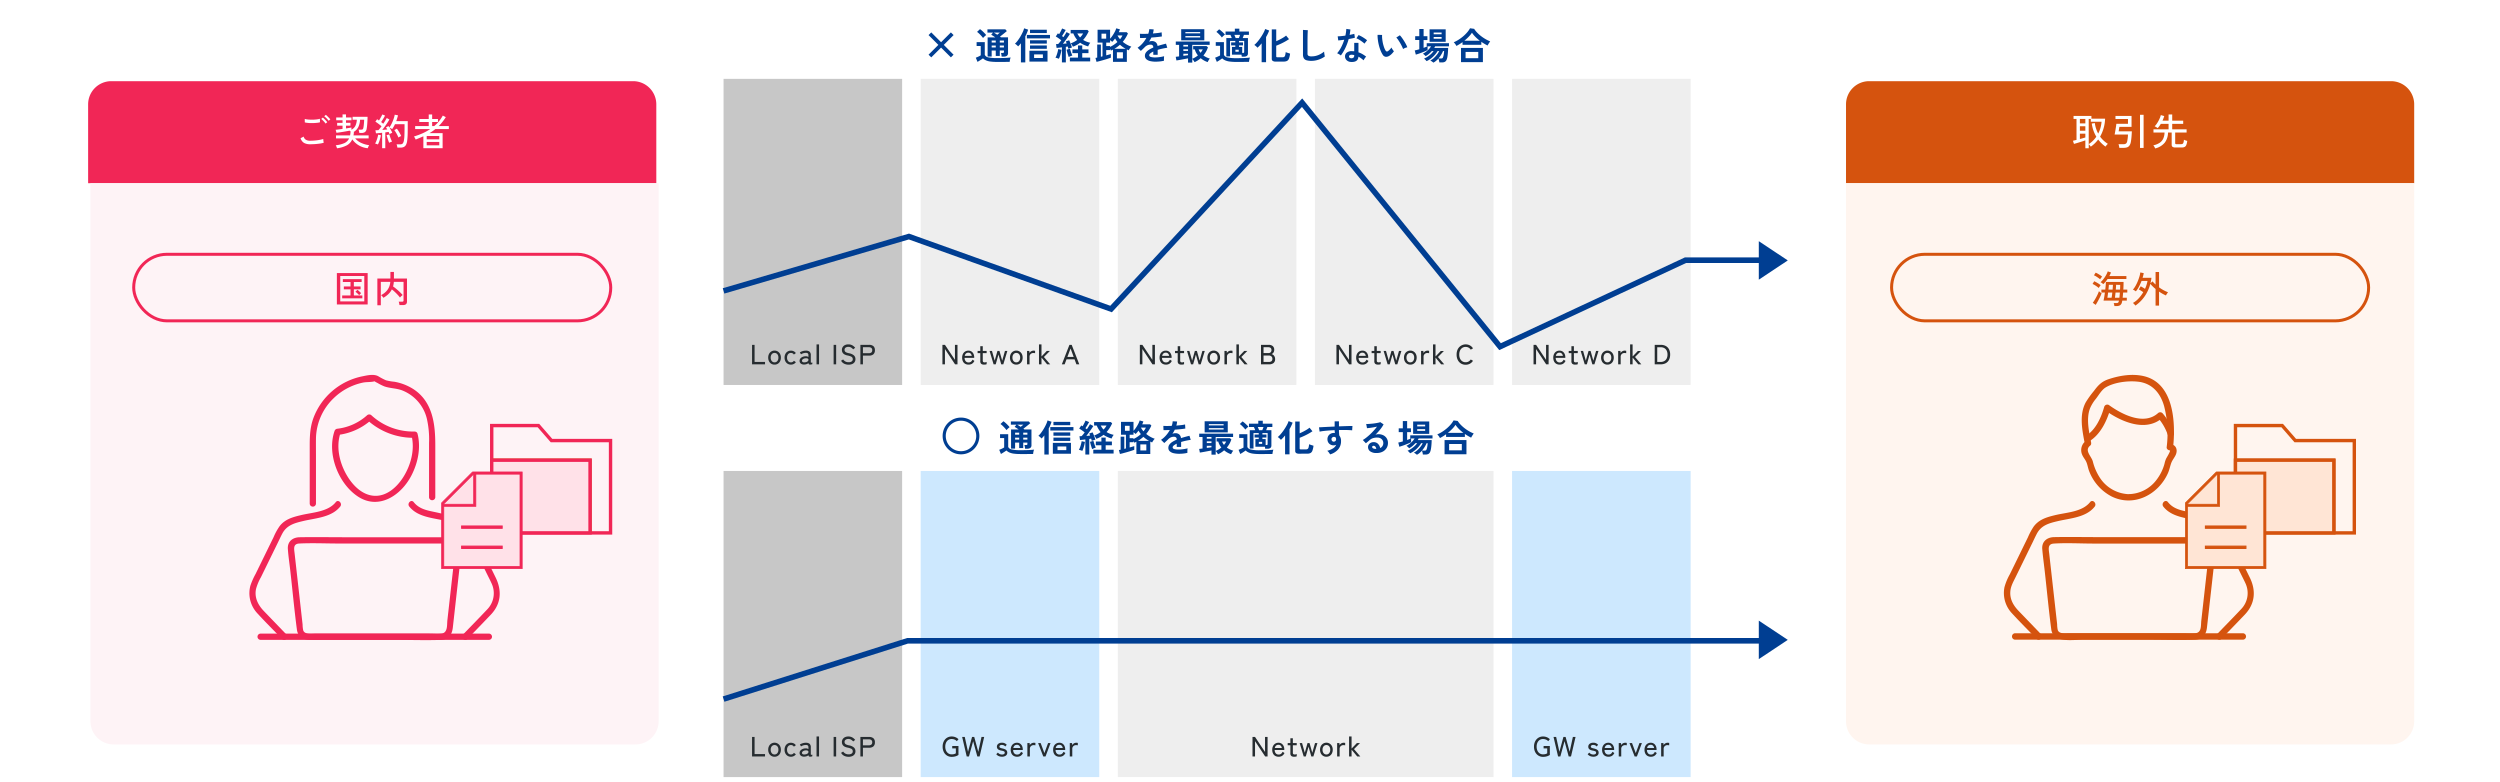
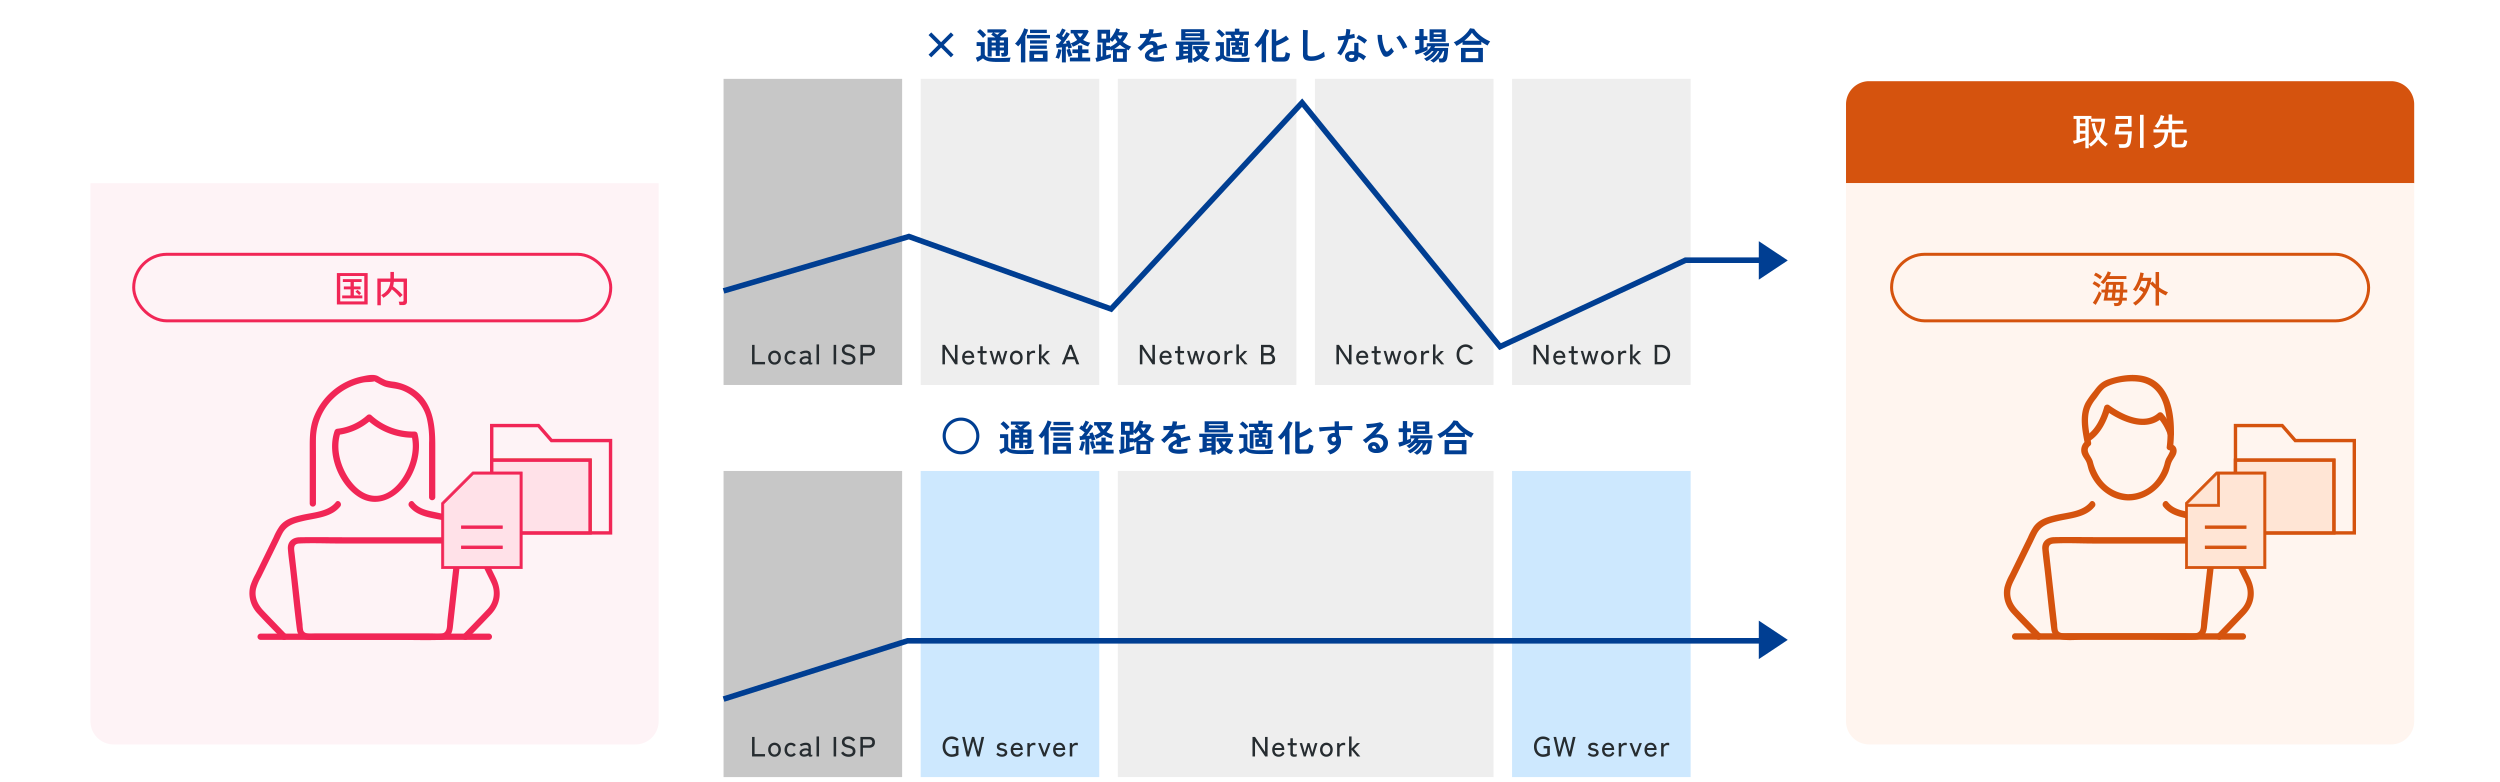
<svg xmlns="http://www.w3.org/2000/svg" width="1078" height="337" viewBox="0 0 1078 337">
  <defs>
    <clipPath id="clip-path">
      <rect id="長方形_3174" data-name="長方形 3174" width="107.771" height="114.359" fill="#d5530e" />
    </clipPath>
    <clipPath id="clip-path-2">
      <rect id="長方形_3207" data-name="長方形 3207" width="107.962" height="114.358" fill="#f12656" />
    </clipPath>
  </defs>
  <g id="img_task05" transform="translate(-421 -5721)">
    <rect id="長方形_3166" data-name="長方形 3166" width="1078" height="337" transform="translate(421 5721)" fill="#fff" />
-     <path id="長方形_3170" data-name="長方形 3170" d="M0,0H245a0,0,0,0,1,0,0V34a10,10,0,0,1-10,10H10A10,10,0,0,1,0,34V0A0,0,0,0,1,0,0Z" transform="translate(704 5800) rotate(180)" fill="#f12656" />
    <path id="長方形_3172" data-name="長方形 3172" d="M0,0H245a0,0,0,0,1,0,0V34a10,10,0,0,1-10,10H10A10,10,0,0,1,0,34V0A0,0,0,0,1,0,0Z" transform="translate(1462 5800) rotate(180)" fill="#d5530e" />
    <rect id="長方形_3182" data-name="長方形 3182" width="77" height="132" transform="translate(733 5755)" fill="#c7c7c7" />
    <rect id="長方形_3206" data-name="長方形 3206" width="77" height="132" transform="translate(733 5924.08)" fill="#c7c7c7" />
    <rect id="長方形_3198" data-name="長方形 3198" width="77" height="132" transform="translate(818 5755)" fill="#eee" />
    <rect id="長方形_3205" data-name="長方形 3205" width="77" height="132" transform="translate(818 5924.08)" fill="#cde8fe" />
    <rect id="長方形_3199" data-name="長方形 3199" width="77" height="132" transform="translate(903 5755)" fill="#eee" />
    <rect id="長方形_3202" data-name="長方形 3202" width="162" height="132" transform="translate(903 5924.08)" fill="#eee" />
    <rect id="長方形_3200" data-name="長方形 3200" width="77" height="132" transform="translate(988 5755)" fill="#eee" />
    <rect id="長方形_3201" data-name="長方形 3201" width="77" height="132" transform="translate(1073 5755)" fill="#eee" />
    <rect id="長方形_3204" data-name="長方形 3204" width="77" height="132" transform="translate(1073 5924.08)" fill="#cde8fe" />
    <path id="長方形_3183" data-name="長方形 3183" d="M0,0H245a0,0,0,0,1,0,0V232a10,10,0,0,1-10,10H10A10,10,0,0,1,0,232V0A0,0,0,0,1,0,0Z" transform="translate(1217 5800)" fill="#fff5ef" />
    <path id="長方形_3208" data-name="長方形 3208" d="M0,0H245a0,0,0,0,1,0,0V232a10,10,0,0,1-10,10H10A10,10,0,0,1,0,232V0A0,0,0,0,1,0,0Z" transform="translate(460 5800)" fill="#fef3f6" />
    <path id="パス_4740" data-name="パス 4740" d="M89.564,19.992l-1.17-1.152,4.23-4.23-4.23-4.23,1.17-1.152,4.23,4.23,4.23-4.23,1.17,1.152-4.23,4.23,4.212,4.23-1.152,1.152-4.23-4.212Zm30.348-.336q-.032-.352-.112-.832a4.666,4.666,0,0,0-.176-.752h.736a.7.7,0,0,0,.424-.1.5.5,0,0,0,.12-.4v-.544h-1.792v2.352h-1.744V17.032h-1.76v2.592h-1.744V11.368h3.28q-.464-.336-.92-.632a7.436,7.436,0,0,0-.824-.472l.784-.96h-2.4V7.912h7.728l.64.736q-.352.32-.864.736t-1.064.848q-.552.432-1.032.816.112.08.216.16t.216.16h3.04V18.12A1.4,1.4,0,0,1,122.2,19.3a2.281,2.281,0,0,1-1.408.36Zm-2.032,2.3a20.222,20.222,0,0,1-2.848-.168,7.08,7.08,0,0,1-1.9-.512,4.287,4.287,0,0,1-1.264-.856q-.3.224-.728.5t-.864.552q-.44.272-.776.464l-.736-1.808q.272-.1.68-.272t.808-.376a6.119,6.119,0,0,0,.64-.36V15.08h-1.776V13.416h3.52v5.472a2,2,0,0,0,1.56,1.1,16.488,16.488,0,0,0,3.688.312q2.048,0,3.52-.064t2.384-.192a3.68,3.68,0,0,0-.176.536q-.1.36-.16.736t-.08.616q-.448,0-1.168.008l-1.528.016q-.808.008-1.544.008Zm-6-10.32a8.527,8.527,0,0,0-.72-.9q-.448-.5-.944-.968a7.784,7.784,0,0,0-.912-.76l1.264-1.184a7.538,7.538,0,0,1,.92.72q.52.464,1,.968t.752.856a5.33,5.33,0,0,0-.432.352q-.272.24-.528.5T111.88,11.64Zm7.232,4.1H120.9v-.848h-1.792Zm0-2.144H120.9v-.848h-1.792Zm-3.5,2.144h1.76v-.848h-1.76Zm0-2.144h1.76v-.848h-1.76Zm2.4-3.36.64-.512q.32-.256.528-.416H116.5q.32.176.712.416T118.008,10.232Zm13.872,11.6v-4.7h7.808v4.7Zm-3.664.336V13.912q-.3.384-.608.72t-.608.624a5.57,5.57,0,0,0-.616-.616,4.539,4.539,0,0,0-.744-.536,9.114,9.114,0,0,0,1.216-1.368,20.015,20.015,0,0,0,1.192-1.808,19.307,19.307,0,0,0,.976-1.88,9.228,9.228,0,0,0,.568-1.584l1.728.576a15.526,15.526,0,0,1-1.216,2.9V22.168Zm2.56-10.352v-1.5h9.984v1.5Zm1.36,2.256V12.616h7.248v1.456Zm0,2.24v-1.44h7.248v1.44Zm0-6.8V8.072h7.248v1.44Zm1.76,10.752h3.792V18.7H133.9Zm12,1.9v-6.5q-.64.08-1.24.152t-1.064.1l-.224-1.648q.192,0,.424-.008t.488-.024q.288-.288.632-.7t.7-.912q-.528-.416-1.16-.864t-1.208-.784l.9-1.344.264.168q.136.088.3.184.224-.368.472-.824t.464-.9q.216-.44.328-.728l1.552.64q-.352.64-.784,1.36t-.816,1.28q.176.112.336.232t.288.232q.432-.64.792-1.224T147.9,9.1l1.44.768q-.336.576-.848,1.32T147.416,12.7q-.56.768-1.088,1.44.416-.032.832-.072t.784-.072a8.5,8.5,0,0,0-.368-.88l1.44-.5q.208.4.44.968t.44,1.144q.208.576.336,1.008-.32.1-.784.264t-.752.3q-.064-.192-.136-.448t-.152-.528a3.467,3.467,0,0,0-.392.056q-.2.04-.424.072v6.72Zm4.736-6.768a7.433,7.433,0,0,0-.4-.744,3.676,3.676,0,0,0-.528-.712,10.58,10.58,0,0,0,1.48-.64,10.346,10.346,0,0,0,1.3-.816,10.129,10.129,0,0,1-1.664-2.816h-1.152v-1.5H156.9l.56.576a16.743,16.743,0,0,1-1.1,2.008,12.543,12.543,0,0,1-1.32,1.72,8.622,8.622,0,0,0,1.472.736,10.436,10.436,0,0,0,1.616.48,3.767,3.767,0,0,0-.336.456,6.186,6.186,0,0,0-.344.6,4.895,4.895,0,0,0-.232.528,15.945,15.945,0,0,1-1.872-.688,8.517,8.517,0,0,1-1.584-.912,10.672,10.672,0,0,1-1.472.976A11.79,11.79,0,0,1,150.632,15.4Zm-1.312,6.336V20.088h3.5v-1.92h-2.4V16.552h2.4v-1.68h1.84v1.68h2.688v1.616h-2.688v1.92h3.424v1.648ZM144.584,20.6q-.3-.128-.728-.272a3.423,3.423,0,0,0-.744-.176,6.619,6.619,0,0,0,.5-1.088q.24-.656.424-1.36a11.211,11.211,0,0,0,.264-1.28l1.424.3a12.674,12.674,0,0,1-.264,1.312q-.184.736-.408,1.424A7.09,7.09,0,0,1,144.584,20.6Zm4.256-.752q-.128-.352-.312-.92t-.352-1.184q-.168-.616-.264-1.064l1.472-.4q.1.4.272.952t.376,1.088q.2.536.36.888a5.793,5.793,0,0,0-.8.28Q149.16,19.672,148.84,19.848Zm4.9-8.448a7.6,7.6,0,0,0,.736-.848,7.159,7.159,0,0,0,.56-.88h-2.5a8.693,8.693,0,0,0,.552.928A6.334,6.334,0,0,0,153.736,11.4Zm7.072,10.528-.448-1.7q.336-.048.752-.144V14.472H162.7V19.72q.176-.032.352-.08l.352-.1v-5.92h-2.128V8.088h5.392v3.856a11.241,11.241,0,0,0,1.056-1.336,14.985,14.985,0,0,0,.976-1.632,8.451,8.451,0,0,0,.624-1.512l1.6.448q-.112.3-.232.608t-.264.624h3.392l.544.544a14.474,14.474,0,0,1-2.224,3.6,11.448,11.448,0,0,0,1.768,1.224,10.764,10.764,0,0,0,1.928.856,4.762,4.762,0,0,0-.632.768q-.328.48-.52.832l-.384-.192q-.192-.1-.4-.192v5.344h-5.984v-5.28l-.864.432a4.188,4.188,0,0,0-.4-.7v.464H165v2.288q.624-.176,1.144-.328t.856-.264v1.6q-.5.176-1.3.44t-1.736.528q-.928.264-1.768.488T160.808,21.928Zm5.84-6.448a12.348,12.348,0,0,0,3.184-2.112q-.272-.352-.528-.728a8.921,8.921,0,0,1-.48-.792,11.24,11.24,0,0,1-1.248,1.472q-.16-.16-.4-.368a4.576,4.576,0,0,0-.512-.384v1.056H165v1.5h1.648Zm2.96,4.944H172.2V17.8h-2.592Zm-6.64-8.5h2.016V9.768h-2.016ZM168.52,16.3h4.864a14.7,14.7,0,0,1-1.28-.808,12.007,12.007,0,0,1-1.184-.952A13.88,13.88,0,0,1,168.52,16.3Zm2.448-4.128a7.8,7.8,0,0,0,1.04-1.616h-2.144A8.181,8.181,0,0,0,170.968,12.168Zm15.36,9.68a10.07,10.07,0,0,1-2.368-.256,3.646,3.646,0,0,1-1.664-.824,1.951,1.951,0,0,1-.608-1.5,2.311,2.311,0,0,1,.464-1.4,4.679,4.679,0,0,1,1.28-1.152,12.055,12.055,0,0,1,1.856-.952V15.64a1.084,1.084,0,0,0-.28-.824,1.124,1.124,0,0,0-.712-.3,3.3,3.3,0,0,0-1.408.208,3.774,3.774,0,0,0-1.328.928q-.192.192-.5.488t-.608.584q-.3.288-.528.48l-1.392-1.376a10.637,10.637,0,0,0,2.112-1.856,12.872,12.872,0,0,0,1.68-2.384l-1.632.056q-.736.024-1.1.008l-.064-1.84q.544.048,1.512.048t2.1-.048a7.181,7.181,0,0,0,.416-1.984l1.9.1a7.677,7.677,0,0,1-.32,1.76q1.184-.1,2.2-.216a10.034,10.034,0,0,0,1.56-.28l.112,1.776q-.448.08-1.168.168t-1.592.168q-.872.08-1.784.144-.208.448-.472.9t-.552.872a3.463,3.463,0,0,1,1.3-.256,2.542,2.542,0,0,1,1.592.5,2.369,2.369,0,0,1,.808,1.632q.9-.3,1.832-.552t1.816-.456l.544,1.76q-1.12.16-2.176.392t-1.968.52v2.128H185.3V17.48a5.98,5.98,0,0,0-1.28.792,1.1,1.1,0,0,0-.48.776q0,.544.656.76a6.859,6.859,0,0,0,2,.216,11.735,11.735,0,0,0,1.224-.072q.68-.072,1.36-.192t1.192-.264q-.032.208-.056.6t-.024.776q0,.384.016.576a13.408,13.408,0,0,1-1.76.3A17.275,17.275,0,0,1,186.328,21.848Zm13.952.384V20.424q-.5.1-1.184.224l-1.408.264q-.72.136-1.36.248t-1.056.16l-.3-1.568q.272-.032.648-.08t.808-.1V14.6H195V13.176h14.608V14.6h-7.5v6a9.34,9.34,0,0,0,1.288-.64,8.509,8.509,0,0,0,1.144-.816,8.176,8.176,0,0,1-.8-1.208,5.628,5.628,0,0,1-.528-1.384h-.72V15.128h5.76l.608.5a8.823,8.823,0,0,1-.792,1.864,12,12,0,0,1-1.16,1.688,9.386,9.386,0,0,0,1.376.808,8.7,8.7,0,0,0,1.408.536,3.731,3.731,0,0,0-.536.728,6.72,6.72,0,0,0-.408.776,8.474,8.474,0,0,1-1.5-.648,8.874,8.874,0,0,1-1.5-1.032,10.634,10.634,0,0,1-2.624,1.7q-.224-.32-.5-.736a3.511,3.511,0,0,0-.512-.64v1.568Zm-2.944-9.6v-4.8H207.3v4.8Zm1.808-1.232h6.368v-.608h-6.368Zm0-1.776h6.368v-.56h-6.368Zm-.88,9.7q.56-.08,1.08-.144t.936-.128v-.64h-2.016Zm0-2.1h2.016v-.736h-2.016Zm0-1.9h2.016V14.6h-2.016Zm7.408,2.688a6.714,6.714,0,0,0,.544-.72,6.422,6.422,0,0,0,.416-.736H204.84A5.1,5.1,0,0,0,205.672,18.008Zm17.76,1.664q-.016-.176-.04-.408a4.275,4.275,0,0,0-.072-.456h-4.1V15.5h1.44V14.84h-1.792v-1.3h1.792V12.9h-2.256v6.688h-1.616v-7.92h2.336q-.112-.352-.272-.728t-.288-.648h-2.112V8.856h4.016V7.608h1.936V8.856h4.128V10.3h-2.16q-.112.32-.256.688t-.272.688h2.272v6.56a1.317,1.317,0,0,1-.432,1.1,2.085,2.085,0,0,1-1.312.344ZM221.08,21.96a20.4,20.4,0,0,1-2.856-.168,7.333,7.333,0,0,1-1.928-.512,4.234,4.234,0,0,1-1.28-.856q-.288.224-.7.5t-.848.552q-.432.272-.768.464l-.736-1.808q.272-.1.68-.272t.808-.368q.4-.192.64-.32V15h-1.856V13.416h3.52v5.52a2.1,2.1,0,0,0,1.608,1.088,16.533,16.533,0,0,0,3.72.32q2.048,0,3.52-.072t2.384-.2a3.74,3.74,0,0,0-.176.528q-.1.352-.16.72a6.02,6.02,0,0,0-.08.608q-.448,0-1.168.008l-1.528.016q-.808.008-1.544.008Zm2.56-3.888h.352a.587.587,0,0,0,.4-.1.526.526,0,0,0,.1-.368V12.9h-2.24v.64h1.728v1.3h-1.728V15.5h1.392Zm-8.768-6.656a6.765,6.765,0,0,0-.672-.832q-.416-.448-.864-.872a7.764,7.764,0,0,0-.832-.7l1.184-1.12a7.72,7.72,0,0,1,.864.656q.464.4.9.824a9.684,9.684,0,0,1,.744.792,5.279,5.279,0,0,0-.424.344q-.264.232-.512.48T214.872,11.416Zm5.936.256h1.376q.128-.272.272-.648t.256-.728h-2.448q.144.352.3.728A6.09,6.09,0,0,1,220.808,11.672Zm-.1,5.9h1.424v-.864h-1.424Zm17.424,4.24a2.309,2.309,0,0,1-1.36-.3,1.166,1.166,0,0,1-.384-.984V7.928h1.92v5.1q.784-.352,1.584-.76t1.5-.84a9.049,9.049,0,0,0,1.168-.832l1.264,1.536q-.688.48-1.624,1.008t-1.952,1q-1.016.472-1.944.824v4.56a.428.428,0,0,0,.112.328.719.719,0,0,0,.464.1H241a1.329,1.329,0,0,0,.752-.184,1.141,1.141,0,0,0,.408-.664,8.791,8.791,0,0,0,.232-1.376q.416.176.976.36t.912.28a8.876,8.876,0,0,1-.48,2.152,1.85,1.85,0,0,1-.848,1.016,3.2,3.2,0,0,1-1.424.272Zm-6.112.272V13.944q-.448.544-.9,1.024a12.24,12.24,0,0,1-.9.864,4.708,4.708,0,0,0-.616-.632,5.654,5.654,0,0,0-.744-.568,9.864,9.864,0,0,0,1.088-1.056,17.63,17.63,0,0,0,1.136-1.408q.56-.768,1.056-1.568T233,9.064a7.714,7.714,0,0,0,.528-1.3l1.744.656a17.075,17.075,0,0,1-1.344,2.8V22.088Zm21.408-.592a6.9,6.9,0,0,1-2.072-.256,1.981,1.981,0,0,1-1.152-.864,3.228,3.228,0,0,1-.36-1.648V8.152l2.1.128q-.032.272-.064.912t-.048,1.376q-.016.592-.024,1.3t-.008,1.552v4.928a1.062,1.062,0,0,0,.392.96,2.649,2.649,0,0,0,1.368.256,7.542,7.542,0,0,0,2.968-.592,9.159,9.159,0,0,0,2.424-1.472q.016.3.072.728t.128.8q.072.376.12.584a10.278,10.278,0,0,1-2.68,1.36A9.608,9.608,0,0,1,253.432,21.5Zm17.168.48a2.836,2.836,0,0,1-1.936-.768,2.276,2.276,0,0,1-.688-1.712,2,2,0,0,1,.824-1.584,3.375,3.375,0,0,1,2.264-.592q.224.016.448.024a3.712,3.712,0,0,1,.432.04V13.752h1.824v4.064a9.251,9.251,0,0,1,1.736.784,13.558,13.558,0,0,1,1.592,1.088,4.044,4.044,0,0,0-.616.736,5.3,5.3,0,0,0-.488.848,12.962,12.962,0,0,0-1.072-.872,8.239,8.239,0,0,0-1.168-.712Q273.592,22.12,270.6,21.976Zm-4.416-2.8a5.26,5.26,0,0,0-.736-.512,5.1,5.1,0,0,0-.88-.432,13.16,13.16,0,0,0,1.776-2.664,19.834,19.834,0,0,0,1.3-3.176q-.8.112-1.488.192t-1.1.112l-.24-1.776q.56,0,1.448-.08t1.864-.224q.176-.752.272-1.48t.128-1.416l1.776.256q-.128,1.2-.336,2.336.56-.112,1.08-.232t.936-.232l.24,1.68q-.5.144-1.192.288t-1.48.272a21.856,21.856,0,0,1-1.408,3.808A20.969,20.969,0,0,1,266.184,19.176Zm10.16-5.1a6.1,6.1,0,0,0-.688-.608q-.432-.336-.928-.672t-.984-.608a5.568,5.568,0,0,0-.856-.4l.944-1.408q.384.16.9.424t1.04.592q.528.328.976.648a7.056,7.056,0,0,1,.736.592Zm-5.6,6.3a1.275,1.275,0,0,0,.9-.28,1.323,1.323,0,0,0,.3-.984V19a6.4,6.4,0,0,0-1.024-.144,1.621,1.621,0,0,0-.872.176.636.636,0,0,0-.344.544.67.67,0,0,0,.256.576A1.2,1.2,0,0,0,270.744,20.376Zm16.224-.992a2.448,2.448,0,0,1-1.5.36,1.808,1.808,0,0,1-1.248-.9,10.568,10.568,0,0,1-.912-1.808,17.543,17.543,0,0,1-.712-2.208,20.024,20.024,0,0,1-.448-2.336,15.187,15.187,0,0,1-.136-2.192l1.952.016a10.48,10.48,0,0,0,.048,1.712,16.664,16.664,0,0,0,.3,1.872,14.544,14.544,0,0,0,.5,1.752A7.169,7.169,0,0,0,285.432,17a.817.817,0,0,0,.488.44.76.76,0,0,0,.568-.136,4.836,4.836,0,0,0,.808-.7,7.4,7.4,0,0,0,.712-.864,2.774,2.774,0,0,0,.264.544q.184.3.4.592a4.39,4.39,0,0,0,.392.464,7.731,7.731,0,0,1-.984,1.184A5.466,5.466,0,0,1,286.968,19.384Zm6.048-2.992a10.643,10.643,0,0,0-.5-1.152q-.336-.688-.768-1.432t-.864-1.376a6.284,6.284,0,0,0-.8-.984l1.536-.976a9.094,9.094,0,0,1,.888,1.072q.488.672.96,1.432t.84,1.472a8.268,8.268,0,0,1,.528,1.208,5.222,5.222,0,0,0-1,.3A4.326,4.326,0,0,0,293.016,16.392Zm13.056,5.872a3.687,3.687,0,0,0-.368-.3q-.256-.192-.528-.368a2.382,2.382,0,0,0-.448-.24,6.46,6.46,0,0,0,1.528-1.056,11.474,11.474,0,0,0,1.384-1.5,7.588,7.588,0,0,0,.944-1.528H307.9a10.42,10.42,0,0,1-1.256,1.72,11.678,11.678,0,0,1-1.664,1.544,8.592,8.592,0,0,1-1.848,1.088,3.162,3.162,0,0,0-.3-.368q-.208-.224-.432-.432a1.776,1.776,0,0,0-.384-.288,8.262,8.262,0,0,0,1.5-.792,11.389,11.389,0,0,0,1.512-1.176,7.5,7.5,0,0,0,1.144-1.3h-.752a11.659,11.659,0,0,1-1.3,1.264,8.072,8.072,0,0,1-1.4.944,3.748,3.748,0,0,0-.536-.56,4.3,4.3,0,0,0-.648-.5,7.92,7.92,0,0,0,1.352-.832,9.72,9.72,0,0,0,1.256-1.128,6.8,6.8,0,0,0,.928-1.224h-1.5v1.616q-.384.208-1.032.488t-1.384.568q-.736.288-1.44.528t-1.216.384l-.464-1.808q.416-.08.92-.208t1.048-.288v-4h-1.776V10.872h1.776V7.752h1.856v3.12H303.5V12.52h-1.648V15.9l.88-.336a6.8,6.8,0,0,0,.72-.32h-.256V13.88h9.6v1.36h-5.968q-.08.16-.176.336t-.208.352h5.984q0,.464-.032,1.12t-.1,1.368q-.072.712-.176,1.344a5.424,5.424,0,0,1-.264,1.048,1.956,1.956,0,0,1-.752,1.064,2.563,2.563,0,0,1-1.344.3h-1.12a6.06,6.06,0,0,0-.144-.864,3.328,3.328,0,0,0-.272-.784,10.773,10.773,0,0,1-1.04,1A5.991,5.991,0,0,1,306.072,22.264Zm-1.632-8.992V7.912h6.944v5.36Zm3.808,7.2h1.12a1.2,1.2,0,0,0,.56-.1.8.8,0,0,0,.32-.456,4.605,4.605,0,0,0,.216-.76q.1-.488.168-1.008t.08-.872h-.48a10.025,10.025,0,0,1-.84,1.648A12.4,12.4,0,0,1,308.248,20.472Zm-2.048-8.5h3.424v-.768H306.2Zm0-1.936h3.424V9.288H306.2Zm9.808,5.024a6.111,6.111,0,0,0-.528-.856,4.077,4.077,0,0,0-.64-.712,13.8,13.8,0,0,0,2.088-1.1,17.857,17.857,0,0,0,2-1.472,15.147,15.147,0,0,0,1.712-1.7,10.393,10.393,0,0,0,1.24-1.768l1.776.24a10.1,10.1,0,0,0,1.28,1.616,15.6,15.6,0,0,0,1.7,1.52,17.316,17.316,0,0,0,1.936,1.3,14.281,14.281,0,0,0,2,.968q-.144.192-.36.52t-.424.664a6.163,6.163,0,0,0-.336.608q-.656-.32-1.344-.728t-1.36-.872v1.28h-8.1V13.416q-.656.48-1.328.9T316.008,15.064Zm1.984,6.992V15.928h9.44v6.128Zm1.968-1.7h5.472V17.64H319.96Zm-.56-7.52h6.72a17.822,17.822,0,0,1-1.912-1.656,11.478,11.478,0,0,1-1.5-1.816,10.835,10.835,0,0,1-1.416,1.76A20.252,20.252,0,0,1,319.4,12.84Z" transform="translate(733 5725.744)" fill="#003e92" />
    <path id="パス_4746" data-name="パス 4746" d="M102.385,22.08a7.787,7.787,0,0,1-3.078-.612,7.933,7.933,0,0,1-4.23-4.23,8.046,8.046,0,0,1,0-6.156,7.933,7.933,0,0,1,4.23-4.23,8.046,8.046,0,0,1,6.156,0,7.933,7.933,0,0,1,4.23,4.23,8.046,8.046,0,0,1,0,6.156,7.933,7.933,0,0,1-4.23,4.23A7.787,7.787,0,0,1,102.385,22.08Zm0-1.35a6.378,6.378,0,0,0,2.556-.513,6.659,6.659,0,0,0,3.5-3.5,6.624,6.624,0,0,0,0-5.112,6.659,6.659,0,0,0-3.5-3.5,6.624,6.624,0,0,0-5.112,0,6.659,6.659,0,0,0-3.5,3.5,6.624,6.624,0,0,0,0,5.112,6.659,6.659,0,0,0,3.5,3.5A6.378,6.378,0,0,0,102.385,20.73Zm27.63-1.074q-.032-.352-.112-.832a4.665,4.665,0,0,0-.176-.752h.736a.7.7,0,0,0,.424-.1.5.5,0,0,0,.12-.4v-.544h-1.792v2.352h-1.744V17.032h-1.76v2.592h-1.744V11.368h3.28q-.464-.336-.92-.632a7.436,7.436,0,0,0-.824-.472l.784-.96h-2.4V7.912h7.728l.64.736q-.352.32-.864.736t-1.064.848q-.552.432-1.032.816.112.08.216.16t.216.16h3.04V18.12A1.4,1.4,0,0,1,132.3,19.3a2.281,2.281,0,0,1-1.408.36Zm-2.032,2.3a20.222,20.222,0,0,1-2.848-.168,7.08,7.08,0,0,1-1.9-.512,4.287,4.287,0,0,1-1.264-.856q-.3.224-.728.5t-.864.552q-.44.272-.776.464l-.736-1.808q.272-.1.68-.272t.808-.376a6.119,6.119,0,0,0,.64-.36V15.08h-1.776V13.416h3.52v5.472a2,2,0,0,0,1.56,1.1,16.488,16.488,0,0,0,3.688.312q2.048,0,3.52-.064t2.384-.192a3.683,3.683,0,0,0-.176.536q-.1.36-.16.736t-.08.616q-.448,0-1.168.008l-1.528.016q-.808.008-1.544.008Zm-6-10.32a8.527,8.527,0,0,0-.72-.9q-.448-.5-.944-.968a7.784,7.784,0,0,0-.912-.76l1.264-1.184a7.538,7.538,0,0,1,.92.72q.52.464,1,.968t.752.856a5.33,5.33,0,0,0-.432.352q-.272.24-.528.5T121.983,11.64Zm7.232,4.1h1.792v-.848h-1.792Zm0-2.144h1.792v-.848h-1.792Zm-3.5,2.144h1.76v-.848h-1.76Zm0-2.144h1.76v-.848h-1.76Zm2.4-3.36.64-.512q.32-.256.528-.416h-2.672q.32.176.712.416T128.111,10.232Zm13.872,11.6v-4.7h7.808v4.7Zm-3.664.336V13.912q-.3.384-.608.72t-.608.624a5.57,5.57,0,0,0-.616-.616,4.539,4.539,0,0,0-.744-.536,9.114,9.114,0,0,0,1.216-1.368,20.013,20.013,0,0,0,1.192-1.808,19.3,19.3,0,0,0,.976-1.88,9.229,9.229,0,0,0,.568-1.584l1.728.576a15.524,15.524,0,0,1-1.216,2.9V22.168Zm2.56-10.352v-1.5h9.984v1.5Zm1.36,2.256V12.616h7.248v1.456Zm0,2.24v-1.44h7.248v1.44Zm0-6.8V8.072h7.248v1.44ZM144,20.264h3.792V18.7H144Zm12,1.9v-6.5q-.64.08-1.24.152t-1.064.1l-.224-1.648q.192,0,.424-.008t.488-.024q.288-.288.632-.7t.7-.912q-.528-.416-1.16-.864t-1.208-.784l.9-1.344.264.168q.136.088.3.184.224-.368.472-.824t.464-.9q.216-.44.328-.728l1.552.64q-.352.64-.784,1.36t-.816,1.28q.176.112.336.232t.288.232q.432-.64.792-1.224T158,9.1l1.44.768q-.336.576-.848,1.32T157.519,12.7q-.56.768-1.088,1.44.416-.032.832-.072t.784-.072a8.5,8.5,0,0,0-.368-.88l1.44-.5q.208.4.44.968t.44,1.144q.208.576.336,1.008-.32.1-.784.264t-.752.3q-.064-.192-.136-.448t-.152-.528a3.467,3.467,0,0,0-.392.056q-.2.04-.424.072v6.72Zm4.736-6.768a7.433,7.433,0,0,0-.4-.744,3.676,3.676,0,0,0-.528-.712,10.58,10.58,0,0,0,1.48-.64,10.346,10.346,0,0,0,1.3-.816,10.129,10.129,0,0,1-1.664-2.816h-1.152v-1.5h7.232l.56.576a16.743,16.743,0,0,1-1.1,2.008,12.543,12.543,0,0,1-1.32,1.72,8.622,8.622,0,0,0,1.472.736,10.436,10.436,0,0,0,1.616.48,3.767,3.767,0,0,0-.336.456,6.186,6.186,0,0,0-.344.6,4.895,4.895,0,0,0-.232.528,15.945,15.945,0,0,1-1.872-.688,8.517,8.517,0,0,1-1.584-.912,10.672,10.672,0,0,1-1.472.976A11.79,11.79,0,0,1,160.735,15.4Zm-1.312,6.336V20.088h3.5v-1.92h-2.4V16.552h2.4v-1.68h1.84v1.68h2.688v1.616h-2.688v1.92h3.424v1.648ZM154.687,20.6q-.3-.128-.728-.272a3.423,3.423,0,0,0-.744-.176,6.619,6.619,0,0,0,.5-1.088q.24-.656.424-1.36a11.211,11.211,0,0,0,.264-1.28l1.424.3a12.674,12.674,0,0,1-.264,1.312q-.184.736-.408,1.424A7.09,7.09,0,0,1,154.687,20.6Zm4.256-.752q-.128-.352-.312-.92t-.352-1.184q-.168-.616-.264-1.064l1.472-.4q.1.4.272.952t.376,1.088q.2.536.36.888a5.793,5.793,0,0,0-.8.28Q159.263,19.672,158.943,19.848Zm4.9-8.448a7.6,7.6,0,0,0,.736-.848,7.159,7.159,0,0,0,.56-.88h-2.5a8.693,8.693,0,0,0,.552.928A6.334,6.334,0,0,0,163.839,11.4Zm7.072,10.528-.448-1.7q.336-.048.752-.144V14.472H172.8V19.72q.176-.032.352-.08l.352-.1v-5.92h-2.128V8.088h5.392v3.856a11.241,11.241,0,0,0,1.056-1.336,14.985,14.985,0,0,0,.976-1.632,8.451,8.451,0,0,0,.624-1.512l1.6.448q-.112.3-.232.608t-.264.624h3.392l.544.544a14.474,14.474,0,0,1-2.224,3.6,11.448,11.448,0,0,0,1.768,1.224,10.764,10.764,0,0,0,1.928.856,4.762,4.762,0,0,0-.632.768q-.328.48-.52.832l-.384-.192q-.192-.1-.4-.192v5.344h-5.984v-5.28l-.864.432a4.188,4.188,0,0,0-.4-.7v.464H175.1v2.288q.624-.176,1.144-.328t.856-.264v1.6q-.5.176-1.3.44t-1.736.528q-.928.264-1.768.488T170.911,21.928Zm5.84-6.448a12.348,12.348,0,0,0,3.184-2.112q-.272-.352-.528-.728a8.921,8.921,0,0,1-.48-.792,11.24,11.24,0,0,1-1.248,1.472q-.16-.16-.4-.368a4.576,4.576,0,0,0-.512-.384v1.056H175.1v1.5h1.648Zm2.96,4.944H182.3V17.8h-2.592Zm-6.64-8.5h2.016V9.768h-2.016Zm5.552,4.368h4.864a14.7,14.7,0,0,1-1.28-.808,12.007,12.007,0,0,1-1.184-.952A13.88,13.88,0,0,1,178.623,16.3Zm2.448-4.128a7.8,7.8,0,0,0,1.04-1.616h-2.144A8.181,8.181,0,0,0,181.071,12.168Zm15.36,9.68a10.07,10.07,0,0,1-2.368-.256,3.646,3.646,0,0,1-1.664-.824,1.951,1.951,0,0,1-.608-1.5,2.311,2.311,0,0,1,.464-1.4,4.679,4.679,0,0,1,1.28-1.152,12.055,12.055,0,0,1,1.856-.952V15.64a1.084,1.084,0,0,0-.28-.824,1.124,1.124,0,0,0-.712-.3,3.3,3.3,0,0,0-1.408.208,3.774,3.774,0,0,0-1.328.928q-.192.192-.5.488t-.608.584q-.3.288-.528.48l-1.392-1.376a10.637,10.637,0,0,0,2.112-1.856,12.872,12.872,0,0,0,1.68-2.384l-1.632.056q-.736.024-1.1.008l-.064-1.84q.544.048,1.512.048t2.1-.048a7.181,7.181,0,0,0,.416-1.984l1.9.1a7.677,7.677,0,0,1-.32,1.76q1.184-.1,2.2-.216a10.034,10.034,0,0,0,1.56-.28l.112,1.776q-.448.08-1.168.168t-1.592.168q-.872.08-1.784.144-.208.448-.472.9t-.552.872a3.463,3.463,0,0,1,1.3-.256,2.542,2.542,0,0,1,1.592.5,2.369,2.369,0,0,1,.808,1.632q.9-.3,1.832-.552t1.816-.456l.544,1.76q-1.12.16-2.176.392t-1.968.52v2.128h-1.888V17.48a5.98,5.98,0,0,0-1.28.792,1.1,1.1,0,0,0-.48.776q0,.544.656.76a6.859,6.859,0,0,0,2,.216,11.735,11.735,0,0,0,1.224-.072q.68-.072,1.36-.192t1.192-.264q-.032.208-.056.6t-.024.776q0,.384.016.576a13.408,13.408,0,0,1-1.76.3A17.275,17.275,0,0,1,196.431,21.848Zm13.952.384V20.424q-.5.1-1.184.224l-1.408.264q-.72.136-1.36.248t-1.056.16l-.3-1.568q.272-.032.648-.08t.808-.1V14.6H205.1V13.176h14.608V14.6h-7.5v6a9.34,9.34,0,0,0,1.288-.64,8.509,8.509,0,0,0,1.144-.816,8.176,8.176,0,0,1-.8-1.208,5.628,5.628,0,0,1-.528-1.384h-.72V15.128h5.76l.608.5a8.823,8.823,0,0,1-.792,1.864,12,12,0,0,1-1.16,1.688,9.386,9.386,0,0,0,1.376.808,8.7,8.7,0,0,0,1.408.536,3.731,3.731,0,0,0-.536.728,6.72,6.72,0,0,0-.408.776,8.474,8.474,0,0,1-1.5-.648,8.874,8.874,0,0,1-1.5-1.032,10.634,10.634,0,0,1-2.624,1.7q-.224-.32-.5-.736a3.511,3.511,0,0,0-.512-.64v1.568Zm-2.944-9.6v-4.8h9.968v4.8Zm1.808-1.232h6.368v-.608h-6.368Zm0-1.776h6.368v-.56h-6.368Zm-.88,9.7q.56-.08,1.08-.144t.936-.128v-.64h-2.016Zm0-2.1h2.016v-.736h-2.016Zm0-1.9h2.016V14.6h-2.016Zm7.408,2.688a6.714,6.714,0,0,0,.544-.72,6.422,6.422,0,0,0,.416-.736h-1.792A5.1,5.1,0,0,0,215.775,18.008Zm17.76,1.664q-.016-.176-.04-.408a4.275,4.275,0,0,0-.072-.456h-4.1V15.5h1.44V14.84h-1.792v-1.3h1.792V12.9h-2.256v6.688h-1.616v-7.92h2.336q-.112-.352-.272-.728t-.288-.648h-2.112V8.856h4.016V7.608h1.936V8.856h4.128V10.3h-2.16q-.112.32-.256.688t-.272.688h2.272v6.56a1.317,1.317,0,0,1-.432,1.1,2.085,2.085,0,0,1-1.312.344Zm-2.352,2.288a20.4,20.4,0,0,1-2.856-.168,7.333,7.333,0,0,1-1.928-.512,4.234,4.234,0,0,1-1.28-.856q-.288.224-.7.5t-.848.552q-.432.272-.768.464l-.736-1.808q.272-.1.68-.272t.808-.368q.4-.192.64-.32V15h-1.856V13.416h3.52v5.52a2.1,2.1,0,0,0,1.608,1.088,16.533,16.533,0,0,0,3.72.32q2.048,0,3.52-.072t2.384-.2a3.74,3.74,0,0,0-.176.528q-.1.352-.16.72a6.02,6.02,0,0,0-.08.608q-.448,0-1.168.008l-1.528.016q-.808.008-1.544.008Zm2.56-3.888h.352a.587.587,0,0,0,.4-.1.526.526,0,0,0,.1-.368V12.9h-2.24v.64h1.728v1.3h-1.728V15.5h1.392Zm-8.768-6.656a6.765,6.765,0,0,0-.672-.832q-.416-.448-.864-.872a7.764,7.764,0,0,0-.832-.7l1.184-1.12a7.72,7.72,0,0,1,.864.656q.464.4.9.824a9.684,9.684,0,0,1,.744.792,5.279,5.279,0,0,0-.424.344q-.264.232-.512.48T224.975,11.416Zm5.936.256h1.376q.128-.272.272-.648t.256-.728h-2.448q.144.352.3.728A6.09,6.09,0,0,1,230.911,11.672Zm-.1,5.9h1.424v-.864h-1.424Zm17.424,4.24a2.309,2.309,0,0,1-1.36-.3,1.166,1.166,0,0,1-.384-.984V7.928h1.92v5.1q.784-.352,1.584-.76t1.5-.84a9.049,9.049,0,0,0,1.168-.832l1.264,1.536q-.688.48-1.624,1.008t-1.952,1q-1.016.472-1.944.824v4.56a.428.428,0,0,0,.112.328.719.719,0,0,0,.464.1H251.1a1.329,1.329,0,0,0,.752-.184,1.141,1.141,0,0,0,.408-.664,8.791,8.791,0,0,0,.232-1.376q.416.176.976.36t.912.28a8.876,8.876,0,0,1-.48,2.152,1.85,1.85,0,0,1-.848,1.016,3.2,3.2,0,0,1-1.424.272Zm-6.112.272V13.944q-.448.544-.9,1.024a12.24,12.24,0,0,1-.9.864,4.708,4.708,0,0,0-.616-.632,5.654,5.654,0,0,0-.744-.568,9.864,9.864,0,0,0,1.088-1.056,17.63,17.63,0,0,0,1.136-1.408q.56-.768,1.056-1.568t.864-1.536a7.714,7.714,0,0,0,.528-1.3l1.744.656a17.075,17.075,0,0,1-1.344,2.8V22.088Zm19.424.016q-.192-.32-.512-.768a3.6,3.6,0,0,0-.736-.768,8.92,8.92,0,0,0,2.608-1.112,3.386,3.386,0,0,0,1.264-1.5,2.272,2.272,0,0,1-1.024.256,2.772,2.772,0,0,1-1.96-.688,2.557,2.557,0,0,1-.792-1.856,2.666,2.666,0,0,1,.32-1.432,2.59,2.59,0,0,1,.992-1,2.868,2.868,0,0,1,1.456-.368q.128,0,.224.008t.208.024q-.032-.288-.064-.592a6.119,6.119,0,0,1-.032-.64q-1.3.048-2.528.144t-2.256.216a15.124,15.124,0,0,0-1.7.28l-.272-1.856q.576-.048,1.616-.1t2.376-.12q1.336-.064,2.76-.128V7.848h1.856v2.176q1.248-.048,2.384-.088t2.032-.064q.9-.024,1.408-.008l-.128,1.872q-.928-.112-2.456-.136t-3.24.008q0,.576.04,1.168t.072,1.136a3.691,3.691,0,0,1,.784,2.464,5.328,5.328,0,0,1-1.232,3.576A7.294,7.294,0,0,1,261.551,22.1Zm1.616-5.488a1.026,1.026,0,0,0,.7-.3.986.986,0,0,0,.256-.7,2.217,2.217,0,0,0-.024-.312q-.024-.168-.056-.36a1.079,1.079,0,0,0-.848-.384,1.051,1.051,0,0,0-.752.288.921.921,0,0,0-.288.736,1.061,1.061,0,0,0,.28.76A.909.909,0,0,0,263.167,16.616Zm18.48,4.9a4.513,4.513,0,0,1-2.832-.728A2.206,2.206,0,0,1,277.9,19a1.985,1.985,0,0,1,.336-1.168,2.256,2.256,0,0,1,.88-.744,2.64,2.64,0,0,1,1.168-.264,2.57,2.57,0,0,1,1.912.736,3.448,3.448,0,0,1,.936,1.824,2.313,2.313,0,0,0,.968-.832,2.354,2.354,0,0,0,.376-1.344,2.269,2.269,0,0,0-.32-1.2,2.3,2.3,0,0,0-.9-.84,2.826,2.826,0,0,0-1.352-.312,6.079,6.079,0,0,0-1.864.256,4.045,4.045,0,0,0-1.432.816q-.288.256-.76.656t-.888.72L275.647,15.9a13.315,13.315,0,0,0,1.536-1.056q.816-.64,1.648-1.424t1.584-1.624a20.85,20.85,0,0,0,1.344-1.656q-.688.16-1.5.3t-1.552.24q-.744.1-1.256.128L277.1,8.984a8.21,8.21,0,0,0,1.08-.008q.648-.04,1.4-.112t1.464-.184q.712-.112,1.28-.232a4.1,4.1,0,0,0,.84-.248l1.44.96a12.918,12.918,0,0,1-1.5,2.248,29.053,29.053,0,0,1-2.04,2.264,2.8,2.8,0,0,1,.608-.2,3.126,3.126,0,0,1,.656-.072,4.712,4.712,0,0,1,2.192.48,3.578,3.578,0,0,1,1.448,1.336,3.761,3.761,0,0,1,.52,1.992,4.072,4.072,0,0,1-.6,2.176,4.285,4.285,0,0,1-1.688,1.552A5.4,5.4,0,0,1,281.647,21.512Zm-.208-1.76a1.927,1.927,0,0,0-.376-.976.948.948,0,0,0-.776-.368.715.715,0,0,0-.432.128.444.444,0,0,0-.176.384.652.652,0,0,0,.36.56,2.594,2.594,0,0,0,1.208.256.3.3,0,0,0,.1.016Zm17.536,2.512a3.687,3.687,0,0,0-.368-.3q-.256-.192-.528-.368a2.382,2.382,0,0,0-.448-.24,6.46,6.46,0,0,0,1.528-1.056,11.474,11.474,0,0,0,1.384-1.5,7.588,7.588,0,0,0,.944-1.528H300.8a10.42,10.42,0,0,1-1.256,1.72,11.678,11.678,0,0,1-1.664,1.544,8.592,8.592,0,0,1-1.848,1.088,3.162,3.162,0,0,0-.3-.368q-.208-.224-.432-.432a1.776,1.776,0,0,0-.384-.288,8.262,8.262,0,0,0,1.5-.792,11.389,11.389,0,0,0,1.512-1.176,7.5,7.5,0,0,0,1.144-1.3h-.752a11.659,11.659,0,0,1-1.3,1.264,8.072,8.072,0,0,1-1.4.944,3.748,3.748,0,0,0-.536-.56,4.3,4.3,0,0,0-.648-.5,7.92,7.92,0,0,0,1.352-.832,9.72,9.72,0,0,0,1.256-1.128,6.8,6.8,0,0,0,.928-1.224h-1.5v1.616q-.384.208-1.032.488t-1.384.568q-.736.288-1.44.528t-1.216.384l-.464-1.808q.416-.08.92-.208t1.048-.288v-4h-1.776V10.872H292.9V7.752h1.856v3.12H296.4V12.52h-1.648V15.9l.88-.336a6.8,6.8,0,0,0,.72-.32H296.1V13.88h9.6v1.36h-5.968q-.08.16-.176.336t-.208.352h5.984q0,.464-.032,1.12t-.1,1.368q-.072.712-.176,1.344a5.424,5.424,0,0,1-.264,1.048A1.956,1.956,0,0,1,304,21.872a2.563,2.563,0,0,1-1.344.3h-1.12a6.06,6.06,0,0,0-.144-.864,3.328,3.328,0,0,0-.272-.784,10.773,10.773,0,0,1-1.04,1A5.991,5.991,0,0,1,298.975,22.264Zm-1.632-8.992V7.912h6.944v5.36Zm3.808,7.2h1.12a1.2,1.2,0,0,0,.56-.1.8.8,0,0,0,.32-.456,4.605,4.605,0,0,0,.216-.76q.1-.488.168-1.008t.08-.872h-.48a10.025,10.025,0,0,1-.84,1.648A12.4,12.4,0,0,1,301.151,20.472Zm-2.048-8.5h3.424v-.768H299.1Zm0-1.936h3.424V9.288H299.1Zm9.808,5.024a6.111,6.111,0,0,0-.528-.856,4.077,4.077,0,0,0-.64-.712,13.8,13.8,0,0,0,2.088-1.1,17.857,17.857,0,0,0,2-1.472,15.147,15.147,0,0,0,1.712-1.7,10.393,10.393,0,0,0,1.24-1.768l1.776.24a10.1,10.1,0,0,0,1.28,1.616,15.6,15.6,0,0,0,1.7,1.52,17.316,17.316,0,0,0,1.936,1.3,14.281,14.281,0,0,0,2,.968q-.144.192-.36.52t-.424.664a6.163,6.163,0,0,0-.336.608q-.656-.32-1.344-.728t-1.36-.872v1.28h-8.1V13.416q-.656.48-1.328.9T308.911,15.064Zm1.984,6.992V15.928h9.44v6.128Zm1.968-1.7h5.472V17.64h-5.472Zm-.56-7.52h6.72a17.822,17.822,0,0,1-1.912-1.656,11.478,11.478,0,0,1-1.5-1.816,10.835,10.835,0,0,1-1.416,1.76A20.252,20.252,0,0,1,312.3,12.84Z" transform="translate(733 5894.824)" fill="#003e92" />
    <path id="パス_4751" data-name="パス 4751" d="M70.715,19.7V6.152h13.28V19.7Zm1.456-1.328H82.539V7.416H72.171ZM73,17.048V15.8h3.6V13.16h-2.88V11.928H76.6v-1.92H73.291V8.776H81.4v1.232h-3.36v1.92h2.9V13.16h-2.9V15.8h3.664v1.248ZM80.331,15.7a4.533,4.533,0,0,0-.448-.488q-.3-.3-.624-.576a4.87,4.87,0,0,0-.544-.424l.88-.832a5.65,5.65,0,0,1,.528.432q.32.288.624.568a3.429,3.429,0,0,1,.432.456,3.469,3.469,0,0,0-.44.4A4.649,4.649,0,0,0,80.331,15.7Zm7.84,4.336V8.52H93.8V5.672h1.52V8.52h5.632v9.92q0,1.52-1.776,1.52H97.707q-.032-.3-.128-.76a3.8,3.8,0,0,0-.208-.712h1.472a.753.753,0,0,0,.48-.12.551.551,0,0,0,.144-.44V9.944H95.275a8.716,8.716,0,0,1-.336,1.968,18.112,18.112,0,0,1,1.488,1.144q.784.664,1.488,1.336a14.772,14.772,0,0,1,1.168,1.232,4.16,4.16,0,0,0-.384.3q-.24.208-.456.424a2.085,2.085,0,0,0-.312.376,12.358,12.358,0,0,0-.976-1.184q-.576-.624-1.232-1.24t-1.3-1.112a7.318,7.318,0,0,1-1.5,2.032,11.46,11.46,0,0,1-2.152,1.6,1.627,1.627,0,0,0-.264-.4q-.2-.24-.416-.464a1.475,1.475,0,0,0-.344-.288,7.675,7.675,0,0,0,2.736-2.2,6.59,6.59,0,0,0,1.264-3.528h-4.08v10.1Z" transform="translate(495.543 5832.596)" fill="#f12656" />
    <path id="パス_4739" data-name="パス 4739" d="M79.179,20.376a4.138,4.138,0,0,0-.112-.68,5.072,5.072,0,0,0-.176-.616h1.088a1.413,1.413,0,0,0,.8-.152,1.158,1.158,0,0,0,.3-.648,2.212,2.212,0,0,0,.064-.256h-6.64q.144-.656.3-1.568t.28-1.92h-1.5V13.288h1.664q.112-.912.184-1.776t.088-1.536h7.616q0,1.68-.1,3.312h1.712v1.248H82.955q-.048.608-.1,1.176t-.112,1.064h1.792v1.248H82.587a6.58,6.58,0,0,1-.144.672,2.034,2.034,0,0,1-.76,1.3,2.621,2.621,0,0,1-1.5.376ZM74.395,10.92a3.274,3.274,0,0,0-.336-.28q-.224-.168-.456-.328a1.493,1.493,0,0,0-.392-.208A9.274,9.274,0,0,0,74.4,8.832a13.687,13.687,0,0,0,1.112-1.648,10.237,10.237,0,0,0,.816-1.768l1.392.48A13.522,13.522,0,0,1,77,7.448h7.36V8.712H76.251A13.174,13.174,0,0,1,75.363,9.9,11.912,11.912,0,0,1,74.395,10.92Zm-3.28,8.944-1.248-.9q.336-.448.728-1.088t.768-1.344q.376-.7.68-1.376a10.626,10.626,0,0,0,.464-1.184l.312.264q.216.184.456.36a3.919,3.919,0,0,0,.384.256,11.857,11.857,0,0,1-.456,1.16q-.3.664-.672,1.376t-.744,1.36Q71.419,19.4,71.115,19.864Zm1.312-7.28a7.511,7.511,0,0,0-.768-.616q-.48-.344-.992-.656a6.806,6.806,0,0,0-.9-.472l.72-1.152a15.147,15.147,0,0,1,1.456.768,8.716,8.716,0,0,1,1.312.928q-.112.128-.28.36t-.32.464Q72.507,12.44,72.427,12.584Zm.608-3.744a9.619,9.619,0,0,0-.768-.6q-.48-.344-.992-.656a6.281,6.281,0,0,0-.912-.472l.752-1.136a9.685,9.685,0,0,1,.944.472q.528.3,1.016.624a6.151,6.151,0,0,1,.792.616q-.08.1-.256.328t-.344.464A2.872,2.872,0,0,0,73.035,8.84Zm6.384,7.936h1.92q.064-.5.112-1.072t.1-1.168H79.675q-.064.64-.128,1.232T79.419,16.776Zm-3.264,0h1.824q.08-.416.16-1.008t.144-1.232H76.475q-.08.64-.16,1.232T76.155,16.776Zm3.632-3.488h1.84q.032-.56.048-1.08t.016-.984H79.915q-.016.464-.048.984T79.787,13.288Zm-3.168,0h1.792q.048-.592.088-1.128t.056-.936h-1.76q-.016.432-.064.96T76.619,13.288Zm11.632,6.88q-.08-.112-.272-.328t-.408-.44a2.54,2.54,0,0,0-.408-.352,9.988,9.988,0,0,0,2.472-1.968,15.124,15.124,0,0,0,1.992-2.688q-.464-.336-1.016-.68a9.587,9.587,0,0,0-.888-.5l.816-1.36q.384.208.9.512t.944.592a13.617,13.617,0,0,0,1.072-3.408h-2.56a21.322,21.322,0,0,1-1.16,2.544,10.75,10.75,0,0,1-1.3,1.952,3.684,3.684,0,0,0-.368-.272q-.24-.16-.488-.3a3.928,3.928,0,0,0-.408-.2A8.681,8.681,0,0,0,88.3,11.68a16.517,16.517,0,0,0,.976-2.024,21.793,21.793,0,0,0,.72-2.064,9.226,9.226,0,0,0,.352-1.712l1.488.3q-.08.48-.208.992T91.339,8.2h3.824q-.064.592-.176,1.176t-.24,1.144l.9-.784a7.992,7.992,0,0,0,.608.7q.336.344.688.664V5.688h1.5v6.624a18.031,18.031,0,0,0,1.984,1.248,12.851,12.851,0,0,0,1.888.848,4.348,4.348,0,0,0-.3.4q-.184.272-.36.552a3,3,0,0,0-.24.44,14.079,14.079,0,0,1-1.456-.72q-.768-.432-1.52-.944v6.032h-1.5V13.016a16.375,16.375,0,0,1-1.232-1.1q-.576-.568-1.04-1.112a16.689,16.689,0,0,1-2.432,5.376A15.715,15.715,0,0,1,88.251,20.168Z" transform="translate(1253.543 5832.596)" fill="#d5530e" />
    <path id="パス_4752" data-name="パス 4752" d="M59.179,18.456a5.377,5.377,0,0,1-2.584-.552,3.47,3.47,0,0,1-1.528-2.056l1.328-.688a2.2,2.2,0,0,0,.9,1.32,3.338,3.338,0,0,0,1.888.456q1.04,0,2.112-.1t2.008-.272a11.389,11.389,0,0,0,1.544-.384q0,.16.032.5t.08.656a3.05,3.05,0,0,0,.1.464,10.155,10.155,0,0,1-1.6.352q-.96.144-2.064.224T59.179,18.456Zm-2.3-9.424-.016-1.5a5.685,5.685,0,0,0,1.088.224q.656.08,1.424.1T60.9,7.84q.76-.04,1.416-.136A8,8,0,0,0,63.4,7.48l.032,1.5a5.934,5.934,0,0,1-1.056.208q-.656.08-1.424.12t-1.536.024q-.768-.016-1.44-.1A6.83,6.83,0,0,1,56.875,9.032Zm10.288-.688a7.625,7.625,0,0,0-.56-.7q-.336-.376-.7-.712t-.648-.56l.7-.592a6.742,6.742,0,0,1,.632.56q.376.368.744.752a7.4,7.4,0,0,1,.56.64Zm-1.328,1.2a5.176,5.176,0,0,0-.544-.712q-.336-.376-.688-.72a7.71,7.71,0,0,0-.64-.568l.7-.592q.256.208.632.584t.728.76a6.948,6.948,0,0,1,.544.656ZM70.779,20.2q-.064-.224-.232-.656a3.835,3.835,0,0,0-.312-.656,11.922,11.922,0,0,0,3.744-.936,4.156,4.156,0,0,0,2.016-2.024H70.347v-1.3h6.064a9.416,9.416,0,0,0,.192-1.44h.16a3.339,3.339,0,0,0-.28-.336,2.308,2.308,0,0,0-.28-.256q-.8.16-1.832.344t-2.048.336q-1.016.152-1.784.248L70.2,12.216q.544-.048,1.328-.152l1.632-.216V10.44h-2.32V9.224h2.32V8.12H70.427V6.9h2.736V5.576h1.488V6.9h2.368V8.12H74.651v1.1h1.92V10.44h-1.92v1.2q.7-.112,1.312-.216T77,11.24q0,.112-.008.416t-.008.544a3.889,3.889,0,0,0,1.7-1.656,6.87,6.87,0,0,0,.64-2.648h-1.84V6.616h6.464q0,.592-.032,1.3t-.08,1.44q-.048.728-.12,1.36t-.152,1.048a2.207,2.207,0,0,1-.744,1.448,2.739,2.739,0,0,1-1.576.376h-.864a4.978,4.978,0,0,0-.112-.736,3.368,3.368,0,0,0-.208-.688h.96a2.184,2.184,0,0,0,.648-.072.54.54,0,0,0,.32-.272,2.372,2.372,0,0,0,.184-.6q.064-.32.136-.928t.12-1.272q.048-.664.048-1.128h-1.76a8.176,8.176,0,0,1-.768,3.184,5.2,5.2,0,0,1-2.112,2.16h.24q-.032.384-.08.728t-.112.664h6.528v1.3H78.6a7.439,7.439,0,0,0,2.616,1.952,11.747,11.747,0,0,0,3.432.976,3.173,3.173,0,0,0-.208.36q-.128.248-.24.512t-.176.44a9.159,9.159,0,0,1-6.672-3.824,5.4,5.4,0,0,1-2.36,2.592A12.538,12.538,0,0,1,70.779,20.2Zm19.456-.032V13.512q-.768.08-1.472.144t-1.184.1l-.24-1.312q.256-.016.584-.032l.712-.032q.288-.3.64-.744t.7-.936q-.352-.3-.816-.664t-.944-.712q-.48-.352-.9-.608l.752-1.04q.176.112.384.248t.416.3q.256-.384.536-.88t.528-.968q.248-.472.376-.776l1.184.5q-.352.656-.816,1.432T89.8,8.888q.256.192.488.376t.424.344q.5-.72.9-1.392t.608-1.072l1.152.64q-.352.624-.872,1.416t-1.1,1.592q-.576.8-1.12,1.488.608-.048,1.168-.1t1.008-.1q-.144-.256-.288-.488t-.272-.424l1.072-.544a6.744,6.744,0,0,1,.384.576,10.112,10.112,0,0,0,1.016-1.7,17.641,17.641,0,0,0,.816-1.984,12.585,12.585,0,0,0,.488-1.808l1.408.288q-.144.592-.344,1.224T96.315,8.5h4.96v2.72q0,1.456-.024,2.5t-.08,1.8q-.056.76-.136,1.384a5.018,5.018,0,0,1-.512,1.808,2.115,2.115,0,0,1-.96.928,3.349,3.349,0,0,1-1.408.272h-1.36a4.023,4.023,0,0,0-.12-.744,4.306,4.306,0,0,0-.216-.68h1.68a1.265,1.265,0,0,0,.96-.352,2.808,2.808,0,0,0,.528-1.36,14.584,14.584,0,0,0,.208-2.024q.064-1.3.064-3.528V9.8H95.771a12.249,12.249,0,0,1-.568,1.12,11.318,11.318,0,0,1-.648,1.008,5.44,5.44,0,0,0-.56-.352,4.083,4.083,0,0,0-.592-.288q.352.528.672,1.128T94.6,13.5q-.208.08-.592.272a5.692,5.692,0,0,0-.576.32q-.08-.208-.184-.448t-.232-.5q-.3.048-.664.1t-.76.112v6.816Zm-1.824-1.616a2.959,2.959,0,0,0-.368-.144q-.24-.08-.472-.152a2.132,2.132,0,0,0-.376-.088,7.739,7.739,0,0,0,.544-1.128,14.553,14.553,0,0,0,.48-1.408,11.982,11.982,0,0,0,.3-1.3l1.184.24a12.822,12.822,0,0,1-.3,1.368,14.507,14.507,0,0,1-.464,1.432A9.737,9.737,0,0,1,88.411,18.552Zm8.848-2.992q-.208-.528-.5-1.112t-.632-1.136a9.124,9.124,0,0,0-.656-.952l1.12-.624a15.03,15.03,0,0,1,1.008,1.52,16.19,16.19,0,0,1,.848,1.648,4.583,4.583,0,0,0-.616.3A4.02,4.02,0,0,0,97.259,15.56Zm-4,2.256q-.176-.416-.4-1.032t-.408-1.24q-.184-.624-.3-1.024l1.184-.3q.112.432.312,1.016t.432,1.144q.232.56.424.944a1.894,1.894,0,0,0-.384.112q-.256.1-.5.208T93.259,17.816Zm14.752,2.336v-5.12q-.784.352-1.616.7t-1.712.7a2.668,2.668,0,0,0-.184-.424q-.136-.264-.288-.528a2.666,2.666,0,0,0-.248-.376A30.047,30.047,0,0,0,107.7,13.72a21.678,21.678,0,0,0,3.272-1.824h-6.5v-1.28h5.856V8.856h-4.08V7.576h4.08V5.608H111.8V7.576h2.512v1.28H111.8v1.76h.88a15.2,15.2,0,0,0,3.712-4.528l1.3.688a24.756,24.756,0,0,1-1.488,2.08,21.324,21.324,0,0,1-1.568,1.76H119V11.9h-5.808a19.712,19.712,0,0,1-2.528,1.76h5.648v6.5Zm1.44-1.216h5.424V17.448h-5.424Zm0-2.608h5.424v-1.44h-5.424Z" transform="translate(495.543 5764.744)" fill="#fff" />
    <path id="パス_4738" data-name="パス 4738" d="M66.659,20.2V16.776q-.48.176-1.136.392t-1.36.432q-.7.216-1.344.408t-1.072.3l-.448-1.36q.24-.048.648-.152t.9-.216V7.544h-1.28v-1.3h7.712V7.416h5.9a16.857,16.857,0,0,1-2.16,7.76,12.025,12.025,0,0,0,3.344,3.1,4.429,4.429,0,0,0-.344.352q-.2.224-.392.456a3.363,3.363,0,0,0-.288.392,14.6,14.6,0,0,1-3.152-3.072A13.7,13.7,0,0,1,69.011,19.5q-.064-.1-.224-.3t-.344-.416a2.354,2.354,0,0,0-.328-.328V20.2Zm1.456-1.808a10.836,10.836,0,0,0,1.824-1.448,12.136,12.136,0,0,0,1.456-1.736,14.376,14.376,0,0,1-1.24-2.632,15.256,15.256,0,0,1-.728-3.048L70.739,9.3a12.921,12.921,0,0,0,.536,2.376,14.41,14.41,0,0,0,.92,2.184,12.592,12.592,0,0,0,1-2.52,13.5,13.5,0,0,0,.456-2.6h-4.64v-1.2h-.9ZM64.307,16.2q.688-.176,1.32-.36t1.032-.3V13.88H64.307Zm0-3.568h2.352v-1.92H64.307Zm0-3.168h2.352V7.544H64.307ZM81.315,20.008a7.7,7.7,0,0,0-.136-.808,3.623,3.623,0,0,0-.232-.76h2.064a1.99,1.99,0,0,0,1.16-.272,1.619,1.619,0,0,0,.536-1.008q.128-.608.224-1.4t.112-1.5h-5.76q.08-.352.192-.992t.232-1.36q.12-.72.208-1.344t.12-.928h5.008V7.576H79.651V6.248h6.928v4.7H81.347q-.032.176-.1.552t-.128.768q-.064.392-.112.632h5.7q-.048,1.152-.152,2.392t-.28,2.184a3.892,3.892,0,0,1-.592,1.544,2.082,2.082,0,0,1-1.024.768,4.564,4.564,0,0,1-1.488.216Zm8.912.048V5.752h1.552v14.3Zm6.544.208a3.533,3.533,0,0,0-.2-.432q-.136-.256-.3-.52a2.429,2.429,0,0,0-.312-.408,7.475,7.475,0,0,0,2.784-1.1,4.417,4.417,0,0,0,1.528-1.84,6.85,6.85,0,0,0,.536-2.56H96.035V12.024h6.512V9.656H99.2a11.1,11.1,0,0,1-.648,1,7.091,7.091,0,0,1-.712.84,7.126,7.126,0,0,0-.624-.424,4.831,4.831,0,0,0-.672-.36,7.869,7.869,0,0,0,.832-1,12.111,12.111,0,0,0,.784-1.264A13.891,13.891,0,0,0,98.8,7.1a7.918,7.918,0,0,0,.4-1.224l1.472.432A14.7,14.7,0,0,1,99.923,8.3h2.624V5.624h1.568V8.3h4.736v1.36h-4.736v2.368h6.208V13.4h-4.928v4.544a.485.485,0,0,0,.12.368.748.748,0,0,0,.488.112h1.872a1.443,1.443,0,0,0,.7-.144.94.94,0,0,0,.392-.56,5.585,5.585,0,0,0,.2-1.216,4.931,4.931,0,0,0,.68.28q.44.152.744.232a6.34,6.34,0,0,1-.424,1.808,1.546,1.546,0,0,1-.744.816,2.908,2.908,0,0,1-1.184.208h-2.752a2.072,2.072,0,0,1-1.24-.28,1.1,1.1,0,0,1-.36-.92V13.4h-1.584a7.268,7.268,0,0,1-1.368,4.328A7.66,7.66,0,0,1,96.771,20.264Z" transform="translate(1253.543 5764.744)" fill="#fff" />
    <g id="長方形_3171" data-name="長方形 3171" transform="translate(478 5830)" fill="none" stroke="#f12656" stroke-width="1.3">
      <rect width="207" height="30" rx="15" stroke="none" />
      <rect x="0.65" y="0.65" width="205.7" height="28.7" rx="14.35" fill="none" />
    </g>
    <g id="長方形_3173" data-name="長方形 3173" transform="translate(1236 5830)" fill="none" stroke="#d5530e" stroke-width="1.3">
-       <rect width="207" height="30" rx="15" stroke="none" />
      <rect x="0.65" y="0.65" width="205.7" height="28.7" rx="14.35" fill="none" />
    </g>
    <g id="グループ_4527" data-name="グループ 4527" transform="translate(1286.064 5885.661)">
      <g id="グループ_4526" data-name="グループ 4526" transform="translate(-1 -3)" clip-path="url(#clip-path)">
        <path id="パス_4424" data-name="パス 4424" d="M77.049,43.412c4.814-2.9,7.638-8.822,9.109-14.073l-2.043.831c6.615,4.789,17.345,9.482,24.513,3.09h-1.967a22.517,22.517,0,0,1,4.166,7.149c.574,1.685,3.262.962,2.682-.739a26.091,26.091,0,0,0-4.882-8.377,1.413,1.413,0,0,0-1.967,0c-6.1,5.439-15.7.416-21.142-3.525a1.4,1.4,0,0,0-2.043.831c-1.27,4.533-3.665,9.9-7.83,12.411a1.392,1.392,0,0,0,1.4,2.4" transform="translate(-40.221 -14.783)" fill="#d5530e" />
        <path id="パス_4425" data-name="パス 4425" d="M73.8,28.564A4.961,4.961,0,0,0,72.4,34.507c.453,1.071,1.277,1.959,1.741,3,.557,1.255.735,2.769,1.269,4.078A20.548,20.548,0,0,0,85.1,52.435c9.654,4.716,20.22-.868,24.313-10.208.625-1.426.868-2.958,1.422-4.384.453-1.166,1.355-2.2,1.878-3.373,1-2.237.071-4.491-2.52-4.686l1.391,1.391c1.14-10.641.317-27.5-12.493-30.609C94.079-.65,88.581.234,83.752,1.848c-3.015,1.008-4.494,2.616-6.314,5.067a40.036,40.036,0,0,0-3.558,4.955c-2.915,5.5-1.445,12.244-.337,18.028.337,1.756,3.018,1.013,2.682-.739-.881-4.6-2.229-10.2-.459-14.77a16.492,16.492,0,0,1,2.511-4.081c1.292-1.659,2.5-3.906,4.332-4.979C86.343,3.146,92.047,2.475,96.257,2.9c6.2.619,9.839,4.848,11.455,10.619A47.14,47.14,0,0,1,108.8,31.176c-.084.787.708,1.339,1.391,1.391.464.035-1.415,3.139-1.578,3.439a10.378,10.378,0,0,0-.746,2.3,20.027,20.027,0,0,1-3.357,6.826A15.252,15.252,0,0,1,91.924,51.4a15.567,15.567,0,0,1-11.988-7.152,22.938,22.938,0,0,1-2.972-6.933c-.617-2.254-3.733-4.723-1.192-6.785,1.39-1.128-.588-3.086-1.967-1.967" transform="translate(-38.598 0)" fill="#d5530e" />
        <path id="パス_4426" data-name="パス 4426" d="M37.184,117.76c-3.382,4.251-10.075,4.41-15.036,5.609-3.593.869-6.946,1.805-9.282,4.933a28.373,28.373,0,0,0-2.476,4.6L2.582,148.863A24.536,24.536,0,0,0,.272,154.4,12.742,12.742,0,0,0,3.5,165.717c3.416,3.741,7.038,7.31,10.552,10.96,1.244,1.292,3.209-.676,1.967-1.967L6.358,164.676c-2.288-2.376-3.885-5.13-3.551-8.577.206-2.123,1.259-3.957,2.176-5.832l7.354-15.03c.624-1.275,1.212-2.577,1.875-3.832,1.943-3.679,5.251-4.537,8.969-5.425,5.453-1.3,12.229-1.549,15.97-6.252,1.1-1.387-.852-3.368-1.967-1.967" transform="translate(0 -62.911)" fill="#d5530e" />
        <path id="パス_4427" data-name="パス 4427" d="M147.991,119.728c3.65,4.588,10.144,4.895,15.474,6.135,2.486.579,5.265,1,7.268,2.692,1.636,1.382,2.427,3.323,3.341,5.191l7.327,14.976c.676,1.381,1.4,2.75,2.031,4.151a9.9,9.9,0,0,1-1.938,11.064c-3.415,3.63-6.915,7.183-10.372,10.774-1.242,1.29.722,3.259,1.967,1.967,3.334-3.463,6.684-6.909,10-10.388,4.44-4.658,4.952-10.307,2.181-15.971L177.7,134.85c-.783-1.6-1.524-3.23-2.352-4.807a11.863,11.863,0,0,0-7.9-6.064c-2.406-.62-4.829-1.153-7.253-1.7-3.828-.857-7.616-1.227-10.237-4.522-1.114-1.4-3.071.579-1.967,1.967" transform="translate(-79.209 -62.912)" fill="#d5530e" />
        <path id="パス_4428" data-name="パス 4428" d="M105.917,150.81H60.459c-6.55,0-13.117-.133-19.666,0-3.069.062-5.371,1.916-5.1,5.157s.73,6.5,1.094,9.747c.929,8.282,1.706,16.6,2.788,24.86.79,6.041,9.126,4.465,13.5,4.465H82.194c6.437,0,12.928.245,19.362,0,3.418-.13,4.827-2.287,5.166-5.314q.641-5.717,1.283-11.435.841-7.5,1.682-15c.286-2.549.778-5.164.867-7.73.1-2.832-1.967-4.525-4.637-4.749-1.784-.149-1.774,2.633,0,2.782,2.088.175,1.88,1.745,1.719,3.186l-.465,4.141-1.466,13.068-1.439,12.832c-.243,2.166.234,5.17-2.614,5.438-1.761.166-3.617,0-5.384,0H47.407c-1.527,0-4.343.443-5.009-1.324a11.563,11.563,0,0,1-.286-2.551l-.569-5.074-1.558-13.885q-.643-5.73-1.286-11.46c-.224-2-.8-4.192,2.006-4.371,5.688-.362,11.518,0,17.215,0h48a1.392,1.392,0,0,0,0-2.782" transform="translate(-19.135 -80.865)" fill="#d5530e" />
        <path id="パス_4429" data-name="パス 4429" d="M8.868,243.064h98.268a1.392,1.392,0,0,0,0-2.781H8.868a1.392,1.392,0,0,0,0,2.781" transform="translate(-4.037 -128.891)" fill="#d5530e" />
      </g>
    </g>
    <path id="パス_4745" data-name="パス 4745" d="M12.286,14V5.6h1.092v7.368h4.5V14Zm9.7.132a2.588,2.588,0,0,1-2.382-1.44,3.4,3.4,0,0,1-.354-1.584A3.362,3.362,0,0,1,19.6,9.53a2.675,2.675,0,0,1,4.764,0,3.362,3.362,0,0,1,.354,1.578,3.4,3.4,0,0,1-.354,1.584,2.588,2.588,0,0,1-2.382,1.44Zm0-.984a1.492,1.492,0,0,0,1.194-.546,2.24,2.24,0,0,0,.462-1.494,2.216,2.216,0,0,0-.462-1.488,1.59,1.59,0,0,0-2.388,0,2.216,2.216,0,0,0-.462,1.488,2.24,2.24,0,0,0,.462,1.494A1.492,1.492,0,0,0,21.982,13.148Zm7.056.984A2.6,2.6,0,0,1,26.656,12.7,3.362,3.362,0,0,1,26.3,11.12a3.4,3.4,0,0,1,.354-1.584A2.588,2.588,0,0,1,29.038,8.1a2.721,2.721,0,0,1,1.212.27,2.458,2.458,0,0,1,.924.786l-.852.636a1.427,1.427,0,0,0-1.284-.708,1.5,1.5,0,0,0-1.194.54,2.235,2.235,0,0,0-.462,1.5,2.216,2.216,0,0,0,.462,1.488,1.5,1.5,0,0,0,1.194.54,1.461,1.461,0,0,0,1.3-.7l.84.624a2.458,2.458,0,0,1-.924.786A2.721,2.721,0,0,1,29.038,14.132ZM34.8,14.1a2.242,2.242,0,0,1-1.446-.4,1.442,1.442,0,0,1-.57-1.23,1.5,1.5,0,0,1,.378-1.02,2.575,2.575,0,0,1,.972-.678,3.185,3.185,0,0,1,1.23-.246,1.993,1.993,0,0,1,.684.066,1.691,1.691,0,0,1,.54.258v-.72a1.044,1.044,0,0,0-.282-.876,1.493,1.493,0,0,0-.87-.2,3.935,3.935,0,0,0-2.04.636l-.5-.84a5.031,5.031,0,0,1,1.17-.528A4.5,4.5,0,0,1,35.434,8.1a2.578,2.578,0,0,1,1.644.438,1.957,1.957,0,0,1,.54,1.59v2.892q0,.228.12.264a1.4,1.4,0,0,0,.54-.06v.7a3.484,3.484,0,0,1-.4.12,2.021,2.021,0,0,1-.492.06.652.652,0,0,1-.78-.66,1.975,1.975,0,0,1-.816.48A3.9,3.9,0,0,1,34.8,14.1Zm.012-.948a3.129,3.129,0,0,0,.918-.15,1.536,1.536,0,0,0,.654-.4.793.793,0,0,0,.216-.618.539.539,0,0,0-.342-.48,1.759,1.759,0,0,0-.81-.12,2.334,2.334,0,0,0-.816.162,1.618,1.618,0,0,0-.594.39.775.775,0,0,0-.222.54.6.6,0,0,0,.276.51A1.234,1.234,0,0,0,34.81,13.148ZM40.09,14V5.4h1.08V14Zm7.368,0V5.6H48.55V14Zm6.444.156a4.318,4.318,0,0,1-1.854-.4,3.105,3.105,0,0,1-1.374-1.308l.9-.552a2.815,2.815,0,0,0,.96.888,2.87,2.87,0,0,0,1.4.312,2.212,2.212,0,0,0,1.308-.336,1.135,1.135,0,0,0,.468-.984,1.277,1.277,0,0,0-.168-.666,1.45,1.45,0,0,0-.672-.51,7.5,7.5,0,0,0-1.524-.432q-2.316-.5-2.316-2.364a2.274,2.274,0,0,1,.348-1.26,2.365,2.365,0,0,1,.972-.846A3.26,3.26,0,0,1,53.806,5.4a3.405,3.405,0,0,1,1.734.42,4.156,4.156,0,0,1,1.206,1.032l-.84.684a4.633,4.633,0,0,0-.876-.744,2.2,2.2,0,0,0-1.236-.324,1.942,1.942,0,0,0-1.158.33,1.112,1.112,0,0,0-.462.966,1.226,1.226,0,0,0,.15.606,1.247,1.247,0,0,0,.558.474,5.242,5.242,0,0,0,1.188.372,4.406,4.406,0,0,1,2.142.936,2.138,2.138,0,0,1,.654,1.62,2.2,2.2,0,0,1-.378,1.3,2.341,2.341,0,0,1-1.044.81A4,4,0,0,1,53.9,14.156ZM59,14V5.6h3.756a2.774,2.774,0,0,1,1.842.552A2.169,2.169,0,0,1,65.254,7.9,2.223,2.223,0,0,1,64.6,9.68a2.734,2.734,0,0,1-1.842.564H60.094V14Zm1.092-4.8h2.532a1.71,1.71,0,0,0,1.1-.306A1.2,1.2,0,0,0,64.1,7.9a1.167,1.167,0,0,0-.378-.972,1.735,1.735,0,0,0-1.1-.3H60.094Z" transform="translate(733 5864.096)" fill="#262c30" />
    <path id="パス_4747" data-name="パス 4747" d="M12.286,14V5.6h1.092v7.368h4.5V14Zm9.7.132a2.588,2.588,0,0,1-2.382-1.44,3.4,3.4,0,0,1-.354-1.584A3.362,3.362,0,0,1,19.6,9.53a2.675,2.675,0,0,1,4.764,0,3.362,3.362,0,0,1,.354,1.578,3.4,3.4,0,0,1-.354,1.584,2.588,2.588,0,0,1-2.382,1.44Zm0-.984a1.492,1.492,0,0,0,1.194-.546,2.24,2.24,0,0,0,.462-1.494,2.216,2.216,0,0,0-.462-1.488,1.59,1.59,0,0,0-2.388,0,2.216,2.216,0,0,0-.462,1.488,2.24,2.24,0,0,0,.462,1.494A1.492,1.492,0,0,0,21.982,13.148Zm7.056.984A2.6,2.6,0,0,1,26.656,12.7,3.362,3.362,0,0,1,26.3,11.12a3.4,3.4,0,0,1,.354-1.584A2.588,2.588,0,0,1,29.038,8.1a2.721,2.721,0,0,1,1.212.27,2.458,2.458,0,0,1,.924.786l-.852.636a1.427,1.427,0,0,0-1.284-.708,1.5,1.5,0,0,0-1.194.54,2.235,2.235,0,0,0-.462,1.5,2.216,2.216,0,0,0,.462,1.488,1.5,1.5,0,0,0,1.194.54,1.461,1.461,0,0,0,1.3-.7l.84.624a2.458,2.458,0,0,1-.924.786A2.721,2.721,0,0,1,29.038,14.132ZM34.8,14.1a2.242,2.242,0,0,1-1.446-.4,1.442,1.442,0,0,1-.57-1.23,1.5,1.5,0,0,1,.378-1.02,2.575,2.575,0,0,1,.972-.678,3.185,3.185,0,0,1,1.23-.246,1.993,1.993,0,0,1,.684.066,1.691,1.691,0,0,1,.54.258v-.72a1.044,1.044,0,0,0-.282-.876,1.493,1.493,0,0,0-.87-.2,3.935,3.935,0,0,0-2.04.636l-.5-.84a5.031,5.031,0,0,1,1.17-.528A4.5,4.5,0,0,1,35.434,8.1a2.578,2.578,0,0,1,1.644.438,1.957,1.957,0,0,1,.54,1.59v2.892q0,.228.12.264a1.4,1.4,0,0,0,.54-.06v.7a3.484,3.484,0,0,1-.4.12,2.021,2.021,0,0,1-.492.06.652.652,0,0,1-.78-.66,1.975,1.975,0,0,1-.816.48A3.9,3.9,0,0,1,34.8,14.1Zm.012-.948a3.129,3.129,0,0,0,.918-.15,1.536,1.536,0,0,0,.654-.4.793.793,0,0,0,.216-.618.539.539,0,0,0-.342-.48,1.759,1.759,0,0,0-.81-.12,2.334,2.334,0,0,0-.816.162,1.618,1.618,0,0,0-.594.39.775.775,0,0,0-.222.54.6.6,0,0,0,.276.51A1.234,1.234,0,0,0,34.81,13.148ZM40.09,14V5.4h1.08V14Zm7.368,0V5.6H48.55V14Zm6.444.156a4.318,4.318,0,0,1-1.854-.4,3.105,3.105,0,0,1-1.374-1.308l.9-.552a2.815,2.815,0,0,0,.96.888,2.87,2.87,0,0,0,1.4.312,2.212,2.212,0,0,0,1.308-.336,1.135,1.135,0,0,0,.468-.984,1.277,1.277,0,0,0-.168-.666,1.45,1.45,0,0,0-.672-.51,7.5,7.5,0,0,0-1.524-.432q-2.316-.5-2.316-2.364a2.274,2.274,0,0,1,.348-1.26,2.365,2.365,0,0,1,.972-.846A3.26,3.26,0,0,1,53.806,5.4a3.405,3.405,0,0,1,1.734.42,4.156,4.156,0,0,1,1.206,1.032l-.84.684a4.633,4.633,0,0,0-.876-.744,2.2,2.2,0,0,0-1.236-.324,1.942,1.942,0,0,0-1.158.33,1.112,1.112,0,0,0-.462.966,1.226,1.226,0,0,0,.15.606,1.247,1.247,0,0,0,.558.474,5.242,5.242,0,0,0,1.188.372,4.406,4.406,0,0,1,2.142.936,2.138,2.138,0,0,1,.654,1.62,2.2,2.2,0,0,1-.378,1.3,2.341,2.341,0,0,1-1.044.81A4,4,0,0,1,53.9,14.156ZM59,14V5.6h3.756a2.774,2.774,0,0,1,1.842.552A2.169,2.169,0,0,1,65.254,7.9,2.223,2.223,0,0,1,64.6,9.68a2.734,2.734,0,0,1-1.842.564H60.094V14Zm1.092-4.8h2.532a1.71,1.71,0,0,0,1.1-.306A1.2,1.2,0,0,0,64.1,7.9a1.167,1.167,0,0,0-.378-.972,1.735,1.735,0,0,0-1.1-.3H60.094Z" transform="translate(733 6033.176)" fill="#262c30" />
    <path id="パス_4744" data-name="パス 4744" d="M9.37,14V5.6h1.092l4.308,6.468V5.6h1.1V14H14.818L10.462,7.412V14Zm11.268.132a2.907,2.907,0,0,1-1.44-.348,2.39,2.39,0,0,1-.972-1.026,3.551,3.551,0,0,1-.348-1.638,3.466,3.466,0,0,1,.348-1.6,2.585,2.585,0,0,1,.954-1.05,2.618,2.618,0,0,1,1.4-.372,2.3,2.3,0,0,1,1.35.39,2.5,2.5,0,0,1,.852,1.038,3.387,3.387,0,0,1,.294,1.416v.288h-4.14a2.154,2.154,0,0,0,.486,1.458,1.6,1.6,0,0,0,1.23.5,1.649,1.649,0,0,0,1.014-.3,2.282,2.282,0,0,0,.678-.9l.816.54a2.821,2.821,0,0,1-1.038,1.224A2.791,2.791,0,0,1,20.638,14.132Zm-1.644-3.768h3.024a1.759,1.759,0,0,0-.48-1.008,1.317,1.317,0,0,0-.972-.384,1.518,1.518,0,0,0-1.032.354A1.765,1.765,0,0,0,18.994,10.364Zm8.364,3.768a2.027,2.027,0,0,1-1.236-.318A1.455,1.455,0,0,1,25.7,12.6V9.176H24.538V8.24H25.7V6.176H26.77V8.24h1.668v.936H26.77v3.192a.763.763,0,0,0,.21.63,1.022,1.022,0,0,0,.63.162,1.656,1.656,0,0,0,.45-.066,2.2,2.2,0,0,0,.378-.138v1a2.057,2.057,0,0,1-.492.132A3.718,3.718,0,0,1,27.358,14.132ZM31.438,14,29.71,8.24h1.032l1.176,4.176L33.094,8.24h.876l1.176,4.176L36.334,8.24h1.032L35.626,14h-.9L33.538,9.8,32.35,14Zm9.792.132a2.588,2.588,0,0,1-2.382-1.44,3.4,3.4,0,0,1-.354-1.584,3.362,3.362,0,0,1,.354-1.578,2.675,2.675,0,0,1,4.764,0,3.362,3.362,0,0,1,.354,1.578,3.4,3.4,0,0,1-.354,1.584,2.588,2.588,0,0,1-2.382,1.44Zm0-.984a1.492,1.492,0,0,0,1.194-.546,2.24,2.24,0,0,0,.462-1.494,2.216,2.216,0,0,0-.462-1.488,1.59,1.59,0,0,0-2.388,0,2.216,2.216,0,0,0-.462,1.488,2.24,2.24,0,0,0,.462,1.494A1.492,1.492,0,0,0,41.23,13.148ZM45.862,14V8.24h.984l.06.9a1.855,1.855,0,0,1,.726-.756,2.024,2.024,0,0,1,1.05-.288,2.549,2.549,0,0,1,.36.024q.168.024.288.048V9.212a2.359,2.359,0,0,0-.336-.06,3.813,3.813,0,0,0-.444-.024,1.607,1.607,0,0,0-1.14.438,1.5,1.5,0,0,0-.468,1.146V14Zm5.148,0V5.4h1.08v5.22L54.37,8.24h1.344l-2.58,2.6L55.846,14h-1.32L52.09,11.084V14Zm9.852,0,3.276-8.4h.972L68.386,14H67.15l-.8-2.148H62.878L62.074,14Zm2.388-3.18h2.724L64.63,7.172Z" transform="translate(818 5864.096)" fill="#262c30" />
    <path id="パス_4748" data-name="パス 4748" d="M13.36,14.18a3.709,3.709,0,0,1-2.01-.552,3.816,3.816,0,0,1-1.386-1.542,5,5,0,0,1-.5-2.3,4.99,4.99,0,0,1,.5-2.3A3.825,3.825,0,0,1,11.35,5.948,3.709,3.709,0,0,1,13.36,5.4a4.191,4.191,0,0,1,1.668.324,3.9,3.9,0,0,1,1.272.852l-.72.852a2.6,2.6,0,0,0-.96-.69,3.175,3.175,0,0,0-1.26-.246A2.558,2.558,0,0,0,11.9,6.9a2.725,2.725,0,0,0-.96,1.158A4.1,4.1,0,0,0,10.6,9.788a4.1,4.1,0,0,0,.342,1.728,2.767,2.767,0,0,0,.96,1.164,2.531,2.531,0,0,0,1.458.42,4.013,4.013,0,0,0,1.026-.114,2.86,2.86,0,0,0,.774-.33V10.544H13.6V9.512h2.688v3.852a4.592,4.592,0,0,1-1.224.576A5.548,5.548,0,0,1,13.36,14.18ZM19.84,14,17.884,5.6h1.128l1.4,6.408L22.144,5.6h.948l1.74,6.408L26.224,5.6h1.152L25.42,14H24.412L22.624,7.424,20.824,14Zm15.2.12a3.532,3.532,0,0,1-1.368-.264,2.694,2.694,0,0,1-1.08-.816l.708-.7a2.145,2.145,0,0,0,1.788.828,1.593,1.593,0,0,0,.84-.192.688.688,0,0,0,.312-.636.569.569,0,0,0-.324-.534,4.437,4.437,0,0,0-1.152-.33,5.005,5.005,0,0,1-.966-.288,1.59,1.59,0,0,1-.678-.522,1.471,1.471,0,0,1-.252-.894,1.451,1.451,0,0,1,.288-.906,1.861,1.861,0,0,1,.762-.582,2.629,2.629,0,0,1,1.05-.2,2.593,2.593,0,0,1,2.136.9l-.636.732a1.57,1.57,0,0,0-.648-.51,2.139,2.139,0,0,0-.84-.162,1.181,1.181,0,0,0-.768.21.631.631,0,0,0-.252.5.521.521,0,0,0,.288.492,4.513,4.513,0,0,0,1.044.324,5.09,5.09,0,0,1,1.062.348,1.846,1.846,0,0,1,.72.564,1.473,1.473,0,0,1,.258.9,1.493,1.493,0,0,1-.63,1.284A2.772,2.772,0,0,1,35.044,14.12Zm6.54.012a2.907,2.907,0,0,1-1.44-.348,2.39,2.39,0,0,1-.972-1.026,3.551,3.551,0,0,1-.348-1.638,3.466,3.466,0,0,1,.348-1.6,2.585,2.585,0,0,1,.954-1.05,2.618,2.618,0,0,1,1.4-.372,2.3,2.3,0,0,1,1.35.39,2.5,2.5,0,0,1,.852,1.038,3.387,3.387,0,0,1,.294,1.416v.288H39.88a2.154,2.154,0,0,0,.486,1.458,1.6,1.6,0,0,0,1.23.5,1.649,1.649,0,0,0,1.014-.3,2.282,2.282,0,0,0,.678-.9l.816.54a2.821,2.821,0,0,1-1.038,1.224A2.791,2.791,0,0,1,41.584,14.132ZM39.94,10.364h3.024a1.758,1.758,0,0,0-.48-1.008,1.317,1.317,0,0,0-.972-.384,1.518,1.518,0,0,0-1.032.354A1.765,1.765,0,0,0,39.94,10.364ZM46,14V8.24h.984l.06.9a1.855,1.855,0,0,1,.726-.756A2.024,2.024,0,0,1,48.82,8.1a2.549,2.549,0,0,1,.36.024q.168.024.288.048V9.212a2.359,2.359,0,0,0-.336-.06,3.813,3.813,0,0,0-.444-.024,1.607,1.607,0,0,0-1.14.438,1.5,1.5,0,0,0-.468,1.146V14Zm6.852,0-2.22-5.76h1.1l1.608,4.332L54.928,8.24h1.056L53.836,14Zm7.02.132a2.907,2.907,0,0,1-1.44-.348,2.39,2.39,0,0,1-.972-1.026,3.551,3.551,0,0,1-.348-1.638,3.466,3.466,0,0,1,.348-1.6,2.585,2.585,0,0,1,.954-1.05,2.618,2.618,0,0,1,1.4-.372,2.3,2.3,0,0,1,1.35.39,2.5,2.5,0,0,1,.852,1.038,3.387,3.387,0,0,1,.294,1.416v.288h-4.14a2.154,2.154,0,0,0,.486,1.458,1.6,1.6,0,0,0,1.23.5,1.649,1.649,0,0,0,1.014-.3,2.282,2.282,0,0,0,.678-.9l.816.54a2.821,2.821,0,0,1-1.038,1.224A2.791,2.791,0,0,1,59.872,14.132Zm-1.644-3.768h3.024a1.758,1.758,0,0,0-.48-1.008,1.317,1.317,0,0,0-.972-.384,1.518,1.518,0,0,0-1.032.354A1.765,1.765,0,0,0,58.228,10.364ZM64.288,14V8.24h.984l.06.9a1.855,1.855,0,0,1,.726-.756,2.024,2.024,0,0,1,1.05-.288,2.549,2.549,0,0,1,.36.024q.168.024.288.048V9.212a2.359,2.359,0,0,0-.336-.06,3.813,3.813,0,0,0-.444-.024,1.607,1.607,0,0,0-1.14.438,1.5,1.5,0,0,0-.468,1.146V14Z" transform="translate(818 6033.176)" fill="#262c30" />
    <path id="パス_4743" data-name="パス 4743" d="M9.5,14V5.6h1.092L14.9,12.068V5.6H16V14H14.944L10.588,7.412V14Zm11.268.132a2.907,2.907,0,0,1-1.44-.348,2.39,2.39,0,0,1-.972-1.026A3.551,3.551,0,0,1,18,11.12a3.466,3.466,0,0,1,.348-1.6,2.585,2.585,0,0,1,.954-1.05A2.618,2.618,0,0,1,20.7,8.1a2.3,2.3,0,0,1,1.35.39,2.5,2.5,0,0,1,.852,1.038A3.387,3.387,0,0,1,23.2,10.94v.288H19.06a2.154,2.154,0,0,0,.486,1.458,1.6,1.6,0,0,0,1.23.5,1.649,1.649,0,0,0,1.014-.3,2.282,2.282,0,0,0,.678-.9l.816.54a2.821,2.821,0,0,1-1.038,1.224A2.791,2.791,0,0,1,20.764,14.132ZM19.12,10.364h3.024a1.759,1.759,0,0,0-.48-1.008,1.317,1.317,0,0,0-.972-.384,1.518,1.518,0,0,0-1.032.354A1.765,1.765,0,0,0,19.12,10.364Zm8.364,3.768a2.027,2.027,0,0,1-1.236-.318,1.455,1.455,0,0,1-.42-1.218V9.176H24.664V8.24h1.164V6.176H26.9V8.24h1.668v.936H26.9v3.192a.763.763,0,0,0,.21.63,1.022,1.022,0,0,0,.63.162,1.656,1.656,0,0,0,.45-.066,2.2,2.2,0,0,0,.378-.138v1a2.057,2.057,0,0,1-.492.132A3.718,3.718,0,0,1,27.484,14.132ZM31.564,14,29.836,8.24h1.032l1.176,4.176L33.22,8.24H34.1l1.176,4.176L36.46,8.24h1.032L35.752,14h-.9L33.664,9.8,32.476,14Zm9.792.132a2.588,2.588,0,0,1-2.382-1.44,3.4,3.4,0,0,1-.354-1.584,3.362,3.362,0,0,1,.354-1.578,2.675,2.675,0,0,1,4.764,0,3.362,3.362,0,0,1,.354,1.578,3.4,3.4,0,0,1-.354,1.584,2.588,2.588,0,0,1-2.382,1.44Zm0-.984A1.492,1.492,0,0,0,42.55,12.6a2.24,2.24,0,0,0,.462-1.494A2.216,2.216,0,0,0,42.55,9.62a1.59,1.59,0,0,0-2.388,0,2.216,2.216,0,0,0-.462,1.488,2.24,2.24,0,0,0,.462,1.494A1.492,1.492,0,0,0,41.356,13.148ZM45.988,14V8.24h.984l.06.9a1.855,1.855,0,0,1,.726-.756,2.024,2.024,0,0,1,1.05-.288,2.549,2.549,0,0,1,.36.024q.168.024.288.048V9.212a2.359,2.359,0,0,0-.336-.06,3.813,3.813,0,0,0-.444-.024,1.607,1.607,0,0,0-1.14.438,1.5,1.5,0,0,0-.468,1.146V14Zm5.148,0V5.4h1.08v5.22L54.5,8.24H55.84l-2.58,2.6L55.972,14h-1.32l-2.436-2.916V14Zm10.608,0V5.6h3.324a2.579,2.579,0,0,1,1.746.546,1.975,1.975,0,0,1,.63,1.578,2.076,2.076,0,0,1-.324,1.188,1.714,1.714,0,0,1-.852.672,1.881,1.881,0,0,1,1.122.75,2.31,2.31,0,0,1,.438,1.41,2.093,2.093,0,0,1-.666,1.692A2.925,2.925,0,0,1,65.224,14Zm1.092-1.032h2.256a1.764,1.764,0,0,0,1.188-.33,1.3,1.3,0,0,0,.372-1.026,1.287,1.287,0,0,0-.444-1.044A1.7,1.7,0,0,0,65.08,10.2H62.836Zm0-3.816h2.112A1.289,1.289,0,0,0,65.92,8.8a1.274,1.274,0,0,0,.336-.924q0-1.248-1.38-1.248h-2.04Z" transform="translate(903 5864.096)" fill="#262c30" />
    <path id="パス_4749" data-name="パス 4749" d="M58.08,14V5.6h1.092l4.308,6.468V5.6h1.1V14H63.528L59.172,7.412V14Zm11.268.132a2.907,2.907,0,0,1-1.44-.348,2.39,2.39,0,0,1-.972-1.026,3.551,3.551,0,0,1-.348-1.638,3.466,3.466,0,0,1,.348-1.6,2.585,2.585,0,0,1,.954-1.05,2.618,2.618,0,0,1,1.4-.372,2.3,2.3,0,0,1,1.35.39,2.5,2.5,0,0,1,.852,1.038,3.387,3.387,0,0,1,.294,1.416v.288h-4.14a2.154,2.154,0,0,0,.486,1.458,1.6,1.6,0,0,0,1.23.5,1.649,1.649,0,0,0,1.014-.3,2.282,2.282,0,0,0,.678-.9l.816.54a2.821,2.821,0,0,1-1.038,1.224A2.791,2.791,0,0,1,69.348,14.132ZM67.7,10.364h3.024a1.758,1.758,0,0,0-.48-1.008,1.317,1.317,0,0,0-.972-.384,1.518,1.518,0,0,0-1.032.354A1.765,1.765,0,0,0,67.7,10.364Zm8.364,3.768a2.027,2.027,0,0,1-1.236-.318,1.455,1.455,0,0,1-.42-1.218V9.176H73.248V8.24h1.164V6.176H75.48V8.24h1.668v.936H75.48v3.192a.763.763,0,0,0,.21.63,1.022,1.022,0,0,0,.63.162,1.656,1.656,0,0,0,.45-.066,2.2,2.2,0,0,0,.378-.138v1a2.057,2.057,0,0,1-.492.132A3.718,3.718,0,0,1,76.068,14.132ZM80.148,14,78.42,8.24h1.032l1.176,4.176L81.8,8.24h.876l1.176,4.176L85.044,8.24h1.032L84.336,14h-.9L82.248,9.8,81.06,14Zm9.792.132a2.588,2.588,0,0,1-2.382-1.44,3.4,3.4,0,0,1-.354-1.584,3.362,3.362,0,0,1,.354-1.578,2.675,2.675,0,0,1,4.764,0,3.362,3.362,0,0,1,.354,1.578,3.4,3.4,0,0,1-.354,1.584,2.588,2.588,0,0,1-2.382,1.44Zm0-.984a1.492,1.492,0,0,0,1.194-.546,2.24,2.24,0,0,0,.462-1.494,2.216,2.216,0,0,0-.462-1.488,1.59,1.59,0,0,0-2.388,0,2.216,2.216,0,0,0-.462,1.488,2.24,2.24,0,0,0,.462,1.494A1.492,1.492,0,0,0,89.94,13.148ZM94.572,14V8.24h.984l.06.9a1.855,1.855,0,0,1,.726-.756,2.024,2.024,0,0,1,1.05-.288,2.549,2.549,0,0,1,.36.024q.168.024.288.048V9.212a2.359,2.359,0,0,0-.336-.06,3.813,3.813,0,0,0-.444-.024,1.607,1.607,0,0,0-1.14.438,1.5,1.5,0,0,0-.468,1.146V14Zm5.148,0V5.4h1.08v5.22l2.28-2.376h1.344l-2.58,2.6L104.556,14h-1.32L100.8,11.084V14Z" transform="translate(903 6033.176)" fill="#262c30" />
    <path id="パス_4742" data-name="パス 4742" d="M9.274,14V5.6h1.092l4.308,6.468V5.6h1.1V14H14.722L10.366,7.412V14Zm11.268.132a2.907,2.907,0,0,1-1.44-.348,2.39,2.39,0,0,1-.972-1.026,3.551,3.551,0,0,1-.348-1.638,3.466,3.466,0,0,1,.348-1.6,2.585,2.585,0,0,1,.954-1.05,2.618,2.618,0,0,1,1.4-.372,2.3,2.3,0,0,1,1.35.39,2.5,2.5,0,0,1,.852,1.038,3.387,3.387,0,0,1,.294,1.416v.288h-4.14a2.154,2.154,0,0,0,.486,1.458,1.6,1.6,0,0,0,1.23.5,1.649,1.649,0,0,0,1.014-.3,2.282,2.282,0,0,0,.678-.9l.816.54a2.821,2.821,0,0,1-1.038,1.224A2.791,2.791,0,0,1,20.542,14.132ZM18.9,10.364h3.024a1.759,1.759,0,0,0-.48-1.008,1.317,1.317,0,0,0-.972-.384,1.518,1.518,0,0,0-1.032.354A1.765,1.765,0,0,0,18.9,10.364Zm8.364,3.768a2.027,2.027,0,0,1-1.236-.318,1.455,1.455,0,0,1-.42-1.218V9.176H24.442V8.24h1.164V6.176h1.068V8.24h1.668v.936H26.674v3.192a.763.763,0,0,0,.21.63,1.022,1.022,0,0,0,.63.162,1.656,1.656,0,0,0,.45-.066,2.2,2.2,0,0,0,.378-.138v1a2.057,2.057,0,0,1-.492.132A3.718,3.718,0,0,1,27.262,14.132ZM31.342,14,29.614,8.24h1.032l1.176,4.176L33,8.24h.876l1.176,4.176L36.238,8.24H37.27L35.53,14h-.9L33.442,9.8,32.254,14Zm9.792.132a2.588,2.588,0,0,1-2.382-1.44,3.4,3.4,0,0,1-.354-1.584,3.362,3.362,0,0,1,.354-1.578,2.675,2.675,0,0,1,4.764,0,3.362,3.362,0,0,1,.354,1.578,3.4,3.4,0,0,1-.354,1.584,2.588,2.588,0,0,1-2.382,1.44Zm0-.984a1.492,1.492,0,0,0,1.194-.546,2.24,2.24,0,0,0,.462-1.494,2.216,2.216,0,0,0-.462-1.488,1.59,1.59,0,0,0-2.388,0,2.216,2.216,0,0,0-.462,1.488A2.24,2.24,0,0,0,39.94,12.6,1.492,1.492,0,0,0,41.134,13.148ZM45.766,14V8.24h.984l.06.9a1.855,1.855,0,0,1,.726-.756,2.024,2.024,0,0,1,1.05-.288,2.549,2.549,0,0,1,.36.024q.168.024.288.048V9.212a2.359,2.359,0,0,0-.336-.06,3.813,3.813,0,0,0-.444-.024,1.607,1.607,0,0,0-1.14.438,1.5,1.5,0,0,0-.468,1.146V14Zm5.148,0V5.4h1.08v5.22l2.28-2.376h1.344l-2.58,2.6L55.75,14H54.43l-2.436-2.916V14Zm14.064.18a3.763,3.763,0,0,1-2.016-.54,3.713,3.713,0,0,1-1.374-1.524,5.068,5.068,0,0,1-.5-2.316,5.106,5.106,0,0,1,.5-2.322,3.863,3.863,0,0,1,5.238-1.632,3.636,3.636,0,0,1,1.332,1.266l-.972.576A2.611,2.611,0,0,0,66.25,6.8a2.583,2.583,0,0,0-1.272-.312,2.543,2.543,0,0,0-1.434.408,2.731,2.731,0,0,0-.966,1.146A4.09,4.09,0,0,0,62.23,9.8a4.059,4.059,0,0,0,.348,1.746,2.731,2.731,0,0,0,.966,1.146,2.543,2.543,0,0,0,1.434.408,2.583,2.583,0,0,0,1.272-.312,2.611,2.611,0,0,0,.936-.888l.972.576a3.669,3.669,0,0,1-1.332,1.254A3.762,3.762,0,0,1,64.978,14.18Z" transform="translate(988 5864.096)" fill="#262c30" />
    <path id="パス_4741" data-name="パス 4741" d="M9.262,14V5.6h1.092l4.308,6.468V5.6h1.1V14H14.71L10.354,7.412V14Zm11.268.132a2.907,2.907,0,0,1-1.44-.348,2.39,2.39,0,0,1-.972-1.026,3.551,3.551,0,0,1-.348-1.638,3.466,3.466,0,0,1,.348-1.6,2.585,2.585,0,0,1,.954-1.05,2.618,2.618,0,0,1,1.4-.372,2.3,2.3,0,0,1,1.35.39,2.5,2.5,0,0,1,.852,1.038,3.387,3.387,0,0,1,.294,1.416v.288h-4.14a2.154,2.154,0,0,0,.486,1.458,1.6,1.6,0,0,0,1.23.5,1.649,1.649,0,0,0,1.014-.3,2.282,2.282,0,0,0,.678-.9l.816.54a2.821,2.821,0,0,1-1.038,1.224A2.791,2.791,0,0,1,20.53,14.132Zm-1.644-3.768H21.91a1.759,1.759,0,0,0-.48-1.008,1.317,1.317,0,0,0-.972-.384,1.518,1.518,0,0,0-1.032.354A1.765,1.765,0,0,0,18.886,10.364Zm8.364,3.768a2.027,2.027,0,0,1-1.236-.318,1.455,1.455,0,0,1-.42-1.218V9.176H24.43V8.24h1.164V6.176h1.068V8.24H28.33v.936H26.662v3.192a.763.763,0,0,0,.21.63,1.022,1.022,0,0,0,.63.162,1.656,1.656,0,0,0,.45-.066,2.2,2.2,0,0,0,.378-.138v1a2.057,2.057,0,0,1-.492.132A3.718,3.718,0,0,1,27.25,14.132ZM31.33,14,29.6,8.24h1.032l1.176,4.176L32.986,8.24h.876l1.176,4.176L36.226,8.24h1.032L35.518,14h-.9L33.43,9.8,32.242,14Zm9.792.132a2.588,2.588,0,0,1-2.382-1.44,3.4,3.4,0,0,1-.354-1.584A3.362,3.362,0,0,1,38.74,9.53a2.675,2.675,0,0,1,4.764,0,3.362,3.362,0,0,1,.354,1.578,3.4,3.4,0,0,1-.354,1.584,2.588,2.588,0,0,1-2.382,1.44Zm0-.984a1.492,1.492,0,0,0,1.194-.546,2.24,2.24,0,0,0,.462-1.494,2.216,2.216,0,0,0-.462-1.488,1.59,1.59,0,0,0-2.388,0,2.216,2.216,0,0,0-.462,1.488,2.24,2.24,0,0,0,.462,1.494A1.492,1.492,0,0,0,41.122,13.148ZM45.754,14V8.24h.984l.06.9a1.855,1.855,0,0,1,.726-.756,2.024,2.024,0,0,1,1.05-.288,2.549,2.549,0,0,1,.36.024q.168.024.288.048V9.212a2.359,2.359,0,0,0-.336-.06,3.813,3.813,0,0,0-.444-.024,1.607,1.607,0,0,0-1.14.438,1.5,1.5,0,0,0-.468,1.146V14ZM50.9,14V5.4h1.08v5.22l2.28-2.376h1.344l-2.58,2.6L55.738,14h-1.32l-2.436-2.916V14ZM61.51,14V5.6h2.58a4.437,4.437,0,0,1,2.226.516A3.4,3.4,0,0,1,67.7,7.574,4.9,4.9,0,0,1,68.17,9.8a4.906,4.906,0,0,1-.474,2.22,3.39,3.39,0,0,1-1.38,1.464A4.437,4.437,0,0,1,64.09,14ZM62.6,12.968h1.416a3.192,3.192,0,0,0,1.674-.4,2.534,2.534,0,0,0,1-1.116A3.835,3.835,0,0,0,67.03,9.8a3.825,3.825,0,0,0-.336-1.656,2.541,2.541,0,0,0-1-1.11,3.192,3.192,0,0,0-1.674-.4H62.6Z" transform="translate(1073 5864.096)" fill="#262c30" />
    <path id="パス_4750" data-name="パス 4750" d="M13.36,14.18a3.709,3.709,0,0,1-2.01-.552,3.816,3.816,0,0,1-1.386-1.542,5,5,0,0,1-.5-2.3,4.99,4.99,0,0,1,.5-2.3A3.825,3.825,0,0,1,11.35,5.948,3.709,3.709,0,0,1,13.36,5.4a4.191,4.191,0,0,1,1.668.324,3.9,3.9,0,0,1,1.272.852l-.72.852a2.6,2.6,0,0,0-.96-.69,3.175,3.175,0,0,0-1.26-.246A2.558,2.558,0,0,0,11.9,6.9a2.725,2.725,0,0,0-.96,1.158A4.1,4.1,0,0,0,10.6,9.788a4.1,4.1,0,0,0,.342,1.728,2.767,2.767,0,0,0,.96,1.164,2.531,2.531,0,0,0,1.458.42,4.013,4.013,0,0,0,1.026-.114,2.86,2.86,0,0,0,.774-.33V10.544H13.6V9.512h2.688v3.852a4.592,4.592,0,0,1-1.224.576A5.548,5.548,0,0,1,13.36,14.18ZM19.84,14,17.884,5.6h1.128l1.4,6.408L22.144,5.6h.948l1.74,6.408L26.224,5.6h1.152L25.42,14H24.412L22.624,7.424,20.824,14Zm15.2.12a3.532,3.532,0,0,1-1.368-.264,2.694,2.694,0,0,1-1.08-.816l.708-.7a2.145,2.145,0,0,0,1.788.828,1.593,1.593,0,0,0,.84-.192.688.688,0,0,0,.312-.636.569.569,0,0,0-.324-.534,4.437,4.437,0,0,0-1.152-.33,5.005,5.005,0,0,1-.966-.288,1.59,1.59,0,0,1-.678-.522,1.471,1.471,0,0,1-.252-.894,1.451,1.451,0,0,1,.288-.906,1.861,1.861,0,0,1,.762-.582,2.629,2.629,0,0,1,1.05-.2,2.593,2.593,0,0,1,2.136.9l-.636.732a1.57,1.57,0,0,0-.648-.51,2.139,2.139,0,0,0-.84-.162,1.181,1.181,0,0,0-.768.21.631.631,0,0,0-.252.5.521.521,0,0,0,.288.492,4.513,4.513,0,0,0,1.044.324,5.09,5.09,0,0,1,1.062.348,1.846,1.846,0,0,1,.72.564,1.473,1.473,0,0,1,.258.9,1.493,1.493,0,0,1-.63,1.284A2.772,2.772,0,0,1,35.044,14.12Zm6.54.012a2.907,2.907,0,0,1-1.44-.348,2.39,2.39,0,0,1-.972-1.026,3.551,3.551,0,0,1-.348-1.638,3.466,3.466,0,0,1,.348-1.6,2.585,2.585,0,0,1,.954-1.05,2.618,2.618,0,0,1,1.4-.372,2.3,2.3,0,0,1,1.35.39,2.5,2.5,0,0,1,.852,1.038,3.387,3.387,0,0,1,.294,1.416v.288H39.88a2.154,2.154,0,0,0,.486,1.458,1.6,1.6,0,0,0,1.23.5,1.649,1.649,0,0,0,1.014-.3,2.282,2.282,0,0,0,.678-.9l.816.54a2.821,2.821,0,0,1-1.038,1.224A2.791,2.791,0,0,1,41.584,14.132ZM39.94,10.364h3.024a1.758,1.758,0,0,0-.48-1.008,1.317,1.317,0,0,0-.972-.384,1.518,1.518,0,0,0-1.032.354A1.765,1.765,0,0,0,39.94,10.364ZM46,14V8.24h.984l.06.9a1.855,1.855,0,0,1,.726-.756A2.024,2.024,0,0,1,48.82,8.1a2.549,2.549,0,0,1,.36.024q.168.024.288.048V9.212a2.359,2.359,0,0,0-.336-.06,3.813,3.813,0,0,0-.444-.024,1.607,1.607,0,0,0-1.14.438,1.5,1.5,0,0,0-.468,1.146V14Zm6.852,0-2.22-5.76h1.1l1.608,4.332L54.928,8.24h1.056L53.836,14Zm7.02.132a2.907,2.907,0,0,1-1.44-.348,2.39,2.39,0,0,1-.972-1.026,3.551,3.551,0,0,1-.348-1.638,3.466,3.466,0,0,1,.348-1.6,2.585,2.585,0,0,1,.954-1.05,2.618,2.618,0,0,1,1.4-.372,2.3,2.3,0,0,1,1.35.39,2.5,2.5,0,0,1,.852,1.038,3.387,3.387,0,0,1,.294,1.416v.288h-4.14a2.154,2.154,0,0,0,.486,1.458,1.6,1.6,0,0,0,1.23.5,1.649,1.649,0,0,0,1.014-.3,2.282,2.282,0,0,0,.678-.9l.816.54a2.821,2.821,0,0,1-1.038,1.224A2.791,2.791,0,0,1,59.872,14.132Zm-1.644-3.768h3.024a1.758,1.758,0,0,0-.48-1.008,1.317,1.317,0,0,0-.972-.384,1.518,1.518,0,0,0-1.032.354A1.765,1.765,0,0,0,58.228,10.364ZM64.288,14V8.24h.984l.06.9a1.855,1.855,0,0,1,.726-.756,2.024,2.024,0,0,1,1.05-.288,2.549,2.549,0,0,1,.36.024q.168.024.288.048V9.212a2.359,2.359,0,0,0-.336-.06,3.813,3.813,0,0,0-.444-.024,1.607,1.607,0,0,0-1.14.438,1.5,1.5,0,0,0-.468,1.146V14Z" transform="translate(1073 6033.176)" fill="#262c30" />
    <g id="グループ_4588" data-name="グループ 4588" transform="translate(-19)">
      <path id="パス_4300" data-name="パス 4300" d="M16.6,0,8.3,12.494,0,0Z" transform="translate(1198.395 5841.598) rotate(-90)" fill="#003e92" />
      <path id="パス_4479" data-name="パス 4479" d="M-18827,8579.433l79.93-23.444,87.166,31.259,82.355-88.968,85.361,105.2,79.951-37.271h40.877" transform="translate(19579 -2733)" fill="none" stroke="#003e92" stroke-width="2.41" />
    </g>
    <g id="グループ_4587" data-name="グループ 4587" transform="translate(-19)">
      <path id="パス_4481" data-name="パス 4481" d="M16.6,0,8.3,12.494,0,0Z" transform="translate(1198.395 6005.213) rotate(-90)" fill="#003e92" />
      <path id="パス_4480" data-name="パス 4480" d="M-18827,8752.446l79.328-25.134h370.3" transform="translate(19579 -2730)" fill="none" stroke="#003e92" stroke-width="2.41" />
    </g>
    <g id="グループ_4590" data-name="グループ 4590" transform="translate(528.52 5882.661)">
      <g id="グループ_4589" data-name="グループ 4589" clip-path="url(#clip-path-2)">
        <path id="パス_4482" data-name="パス 4482" d="M37.277,121.25c-3.379,4.247-10.059,4.421-15.019,5.617-3.5.844-6.771,1.7-9.144,4.672a25.031,25.031,0,0,0-2.63,4.754L2.669,152.267A30.425,30.425,0,0,0,.44,157.3a12.683,12.683,0,0,0,3.065,11.966c3.427,3.749,7.056,7.33,10.579,10.989,1.208,1.255,3.116-.657,1.91-1.91L6.277,168.252c-2.525-2.623-4.169-5.812-3.392-9.571A22.039,22.039,0,0,1,5,153.63l7.379-15.082c.6-1.222,1.162-2.469,1.8-3.673,1.955-3.71,5.314-4.574,9.055-5.468,5.451-1.3,12.216-1.547,15.956-6.248,1.072-1.347-.828-3.271-1.91-1.91" transform="translate(0 -66.404)" fill="#f12656" />
        <path id="パス_4483" data-name="パス 4483" d="M152.772,123.159c3.66,4.6,10.167,4.893,15.509,6.142,2.495.583,5.285,1,7.292,2.707,1.609,1.367,2.4,3.263,3.3,5.106l7.328,14.978c.7,1.423,1.438,2.833,2.092,4.276a9.966,9.966,0,0,1-1.928,11.167c-3.427,3.642-6.938,7.207-10.407,10.809-1.206,1.253.7,3.166,1.91,1.91,3.349-3.479,6.716-6.942,10.048-10.437,4.5-4.723,4.873-10.39,2.088-16.082l-7.62-15.575c-.751-1.535-1.463-3.1-2.257-4.612a12.023,12.023,0,0,0-8.146-6.119c-2.406-.612-4.826-1.147-7.249-1.689-3.777-.846-7.466-1.238-10.056-4.494-1.082-1.36-2.982.563-1.91,1.91" transform="translate(-83.815 -66.404)" fill="#f12656" />
        <path id="パス_4484" data-name="パス 4484" d="M107.227,155.4H61.618c-6.553,0-13.118-.122-19.67,0-3.029.056-5.311,1.839-5.09,5.047.223,3.23.725,6.466,1.086,9.684.936,8.35,1.714,16.735,2.811,25.065.4,3.026,2.575,4.418,5.513,4.46,2.663.039,5.328,0,7.991,0H83.381c6.478,0,13.01.247,19.484,0,3.46-.132,4.8-2.355,5.137-5.384q.658-5.871,1.317-11.743l1.653-14.739c.284-2.536.768-5.133.862-7.684.1-2.8-1.961-4.505-4.607-4.7-1.734-.131-1.726,2.571,0,2.7,3.026.228,1.555,5.124,1.337,7.069q-.739,6.589-1.478,13.177l-1.432,12.763c-.25,2.228.25,5.575-2.7,5.844-1.71.156-3.508,0-5.224,0H48.6c-1.565,0-4.422.451-5.1-1.363a11.454,11.454,0,0,1-.283-2.522q-.294-2.621-.588-5.242-.78-6.95-1.559-13.9-.642-5.717-1.283-11.434c-.221-1.972-.81-4.248,2-4.392,5.691-.29,11.472,0,17.169,0h48.274a1.352,1.352,0,0,0,0-2.7" transform="translate(-20.255 -85.402)" fill="#f12656" />
        <path id="パス_4485" data-name="パス 4485" d="M9.092,250.458h98.522a1.351,1.351,0,0,0,0-2.7H9.092a1.351,1.351,0,0,0,0,2.7" transform="translate(-4.281 -136.21)" fill="#f12656" />
        <path id="パス_4486" data-name="パス 4486" d="M113.474,46.936c1.5,6.05-.254,12.673-3.5,17.869-2.681,4.286-7.128,8.427-12.533,8.136s-9.587-4.794-12.081-9.21c-3.011-5.331-4.518-12.09-2.476-18.01l-1.3.991A26.312,26.312,0,0,0,96.2,40.149h-1.91a29.42,29.42,0,0,0,20.49,7.778,1.352,1.352,0,0,0,0-2.7A26.638,26.638,0,0,1,96.2,38.239a1.388,1.388,0,0,0-1.91,0,23.152,23.152,0,0,1-12.71,5.772,1.427,1.427,0,0,0-1.3.992c-3.341,9.684,1.511,22.465,9.9,28.132,9.1,6.144,18.779-.348,23.209-8.871,2.849-5.481,4.2-11.973,2.691-18.046-.419-1.686-3.025-.972-2.605.718" transform="translate(-43.547 -20.813)" fill="#f12656" />
        <path id="パス_4487" data-name="パス 4487" d="M60.509,55.5V34.862c0-2.511-.039-5.026,0-7.537a24.678,24.678,0,0,1,7.632-17.284A25.773,25.773,0,0,1,80.606,3.348c1.658-.37,3.582-.15,5.168-.594.432-.121-.643-.5.108.08a8.312,8.312,0,0,0,1.128.623A21.66,21.66,0,0,0,89.979,4.94c2.463.877,5.207.784,7.716,1.744a17.519,17.519,0,0,1,10.6,12.089,39.9,39.9,0,0,1,.968,10.677v23.29a1.351,1.351,0,0,0,2.7,0V30.37c0-9.19-1.091-18.834-9.522-24.294a22.549,22.549,0,0,0-8.088-3.121A23.516,23.516,0,0,1,90.7,2.326,27.076,27.076,0,0,1,87.37.57C85.355-.5,82.644.186,80.487.616A28.579,28.579,0,0,0,59.409,18.592c-1.415,3.832-1.6,7.753-1.6,11.774V55.5a1.351,1.351,0,0,0,2.7,0" transform="translate(-31.781 0)" fill="#f12656" />
      </g>
    </g>
    <g id="グループ_4539" data-name="グループ 4539" transform="translate(632.297 5903.766)">
      <path id="パス_4458" data-name="パス 4458" d="M1.464,1.465H20.541l5.641,6.479H51.238V46.278H1.464ZM0,0V47.741H52.7V6.48H26.849L21.208,0Z" fill="#f12656" />
      <path id="パス_4459" data-name="パス 4459" d="M.639,13.04V14.5H42.312V45.1h1.464V13.04Z" transform="translate(0.093 1.905)" fill="#d5530e" />
      <rect id="長方形_3178" data-name="長方形 3178" width="42.405" height="31.332" transform="translate(0.732 15.678)" fill="#ffe1e8" />
      <path id="パス_4460" data-name="パス 4460" d="M1.464,14.5H42.405V44.373H1.464ZM0,45.836H43.869V13.04H0Z" transform="translate(0 1.905)" fill="#f12656" />
    </g>
    <g id="グループ_4591" data-name="グループ 4591" transform="translate(1384.207 5903.766)">
      <path id="パス_4458-2" data-name="パス 4458" d="M1.464,1.465H20.541l5.641,6.479H51.238V46.278H1.464ZM0,0V47.741H52.7V6.48H26.849L21.208,0Z" fill="#d5530e" />
      <path id="パス_4459-2" data-name="パス 4459" d="M.639,13.04V14.5H42.312V45.1h1.464V13.04Z" transform="translate(0.093 1.905)" fill="#d5530e" />
      <rect id="長方形_3178-2" data-name="長方形 3178" width="42.405" height="31.332" transform="translate(0.732 15.678)" fill="#ffe5d5" />
      <path id="パス_4460-2" data-name="パス 4460" d="M1.464,14.5H42.405V44.373H1.464ZM0,45.836H43.869V13.04H0Z" transform="translate(0 1.905)" fill="#d5530e" />
    </g>
    <g id="グループ_4538" data-name="グループ 4538" transform="translate(611.422 5920.096)">
      <path id="パス_4462" data-name="パス 4462" d="M13.677,5.01.6,18.084V45.748H34.4V5.01Z" transform="translate(-0.127 -0.127)" fill="#ffe1e8" />
      <path id="パス_4463" data-name="パス 4463" d="M.952,18.155,13.747,5.36H33.794V45.146H.952Zm12.4-13.747L0,17.76V46.1H34.747V4.408Z" fill="#f12656" stroke="#f12656" stroke-width="0.3" />
-       <path id="パス_4464" data-name="パス 4464" d="M14.993,19.509H1.038v-.952h13V5.576h.952Z" transform="translate(-0.218 -0.246)" fill="#f12656" stroke="#f12656" stroke-width="0.3" />
      <rect id="長方形_3179" data-name="長方形 3179" width="17.44" height="0.952" transform="translate(8.654 27.731)" fill="#f12656" stroke="#f12656" stroke-width="0.5" />
      <rect id="長方形_3180" data-name="長方形 3180" width="17.44" height="0.952" transform="translate(8.654 36.417)" fill="#f12656" stroke="#f12656" stroke-width="0.5" />
    </g>
    <g id="グループ_4592" data-name="グループ 4592" transform="translate(1363.336 5920.096)">
      <path id="パス_4462-2" data-name="パス 4462" d="M13.677,5.01.6,18.084V45.748H34.4V5.01Z" transform="translate(-0.127 -0.127)" fill="#ffe5d5" />
      <path id="パス_4463-2" data-name="パス 4463" d="M.952,18.155,13.747,5.36H33.794V45.146H.952Zm12.4-13.747L0,17.76V46.1H34.747V4.408Z" fill="#d5530e" stroke="#d5530e" stroke-width="0.3" />
      <path id="パス_4464-2" data-name="パス 4464" d="M14.993,19.509H1.038v-.952h13V5.576h.952Z" transform="translate(-0.218 -0.246)" fill="#d5530e" stroke="#d5530e" stroke-width="0.3" />
      <rect id="長方形_3179-2" data-name="長方形 3179" width="17.44" height="0.952" transform="translate(8.654 27.731)" fill="#d5530e" stroke="#d5530e" stroke-width="0.5" />
      <rect id="長方形_3180-2" data-name="長方形 3180" width="17.44" height="0.952" transform="translate(8.654 36.417)" fill="#d5530e" stroke="#d5530e" stroke-width="0.5" />
    </g>
  </g>
</svg>